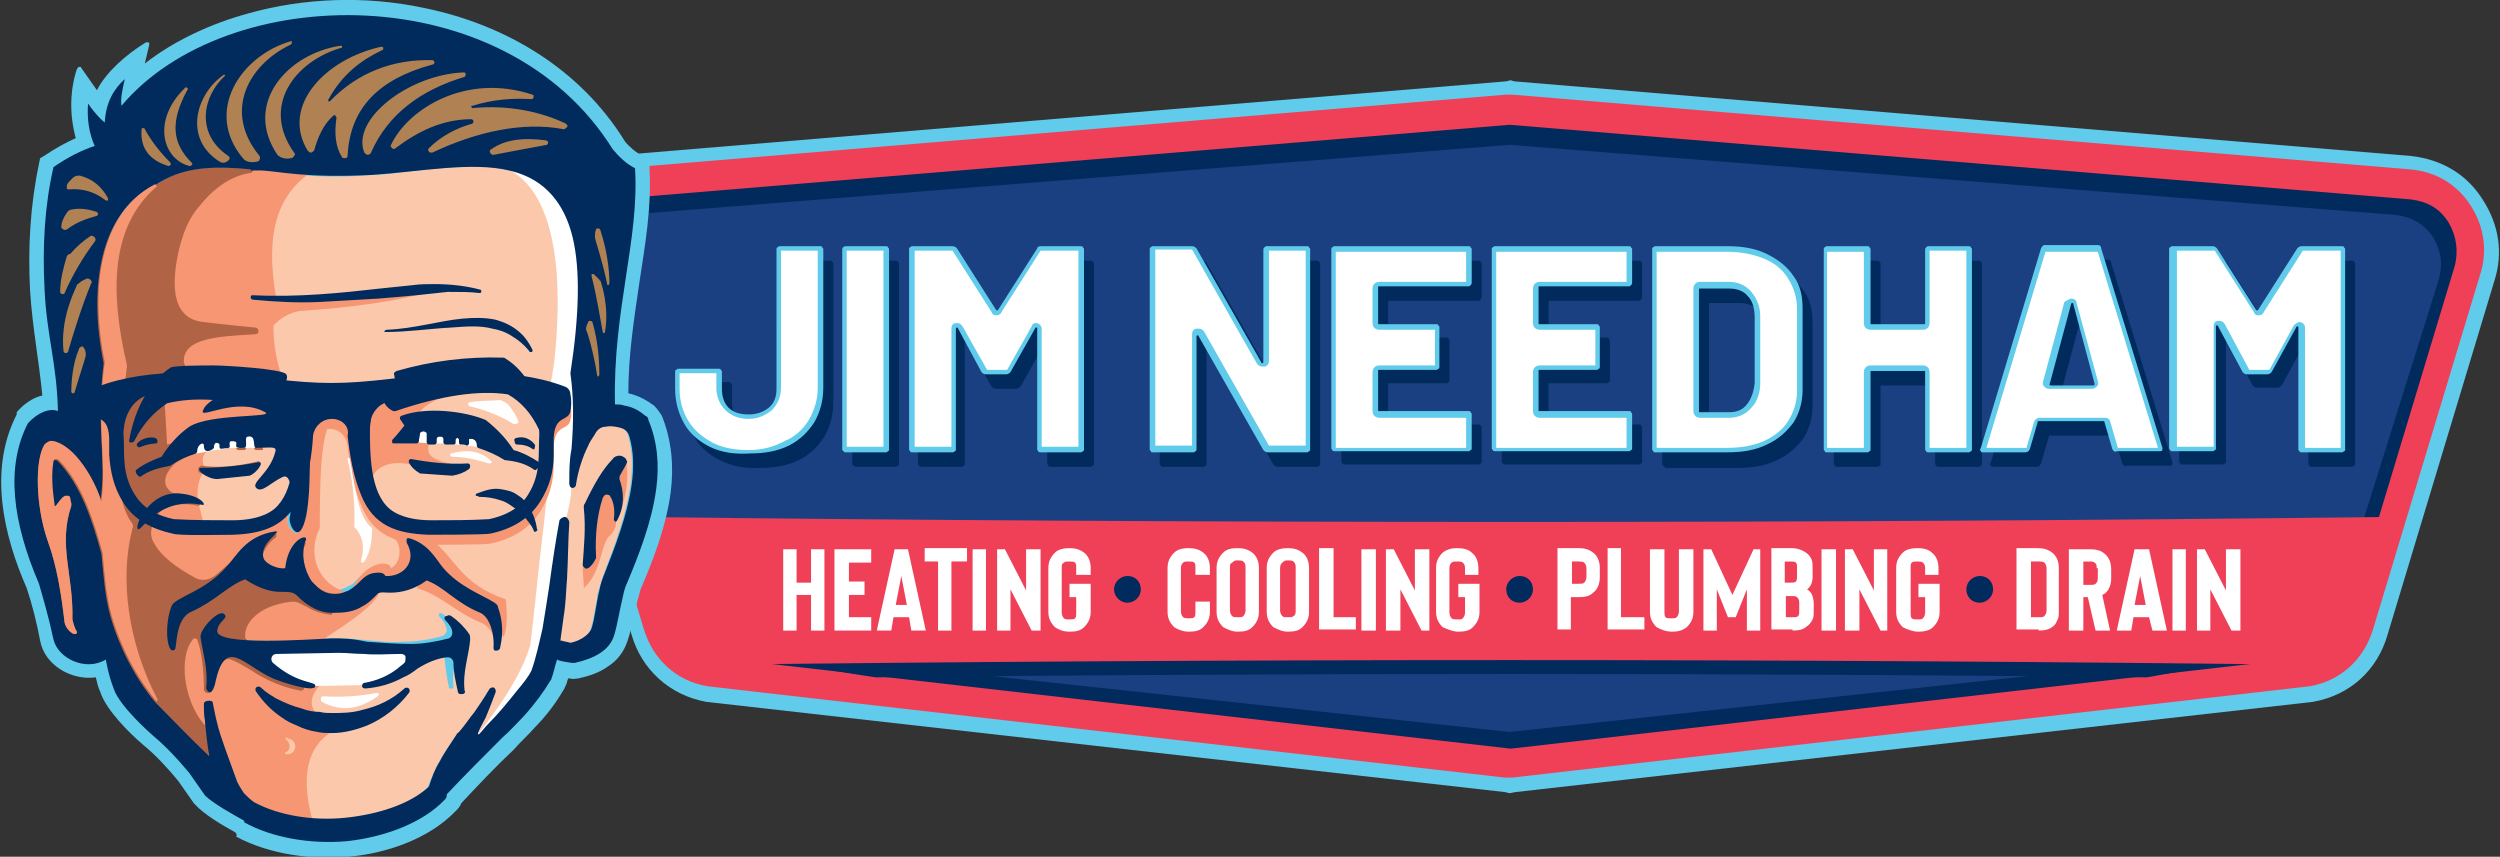
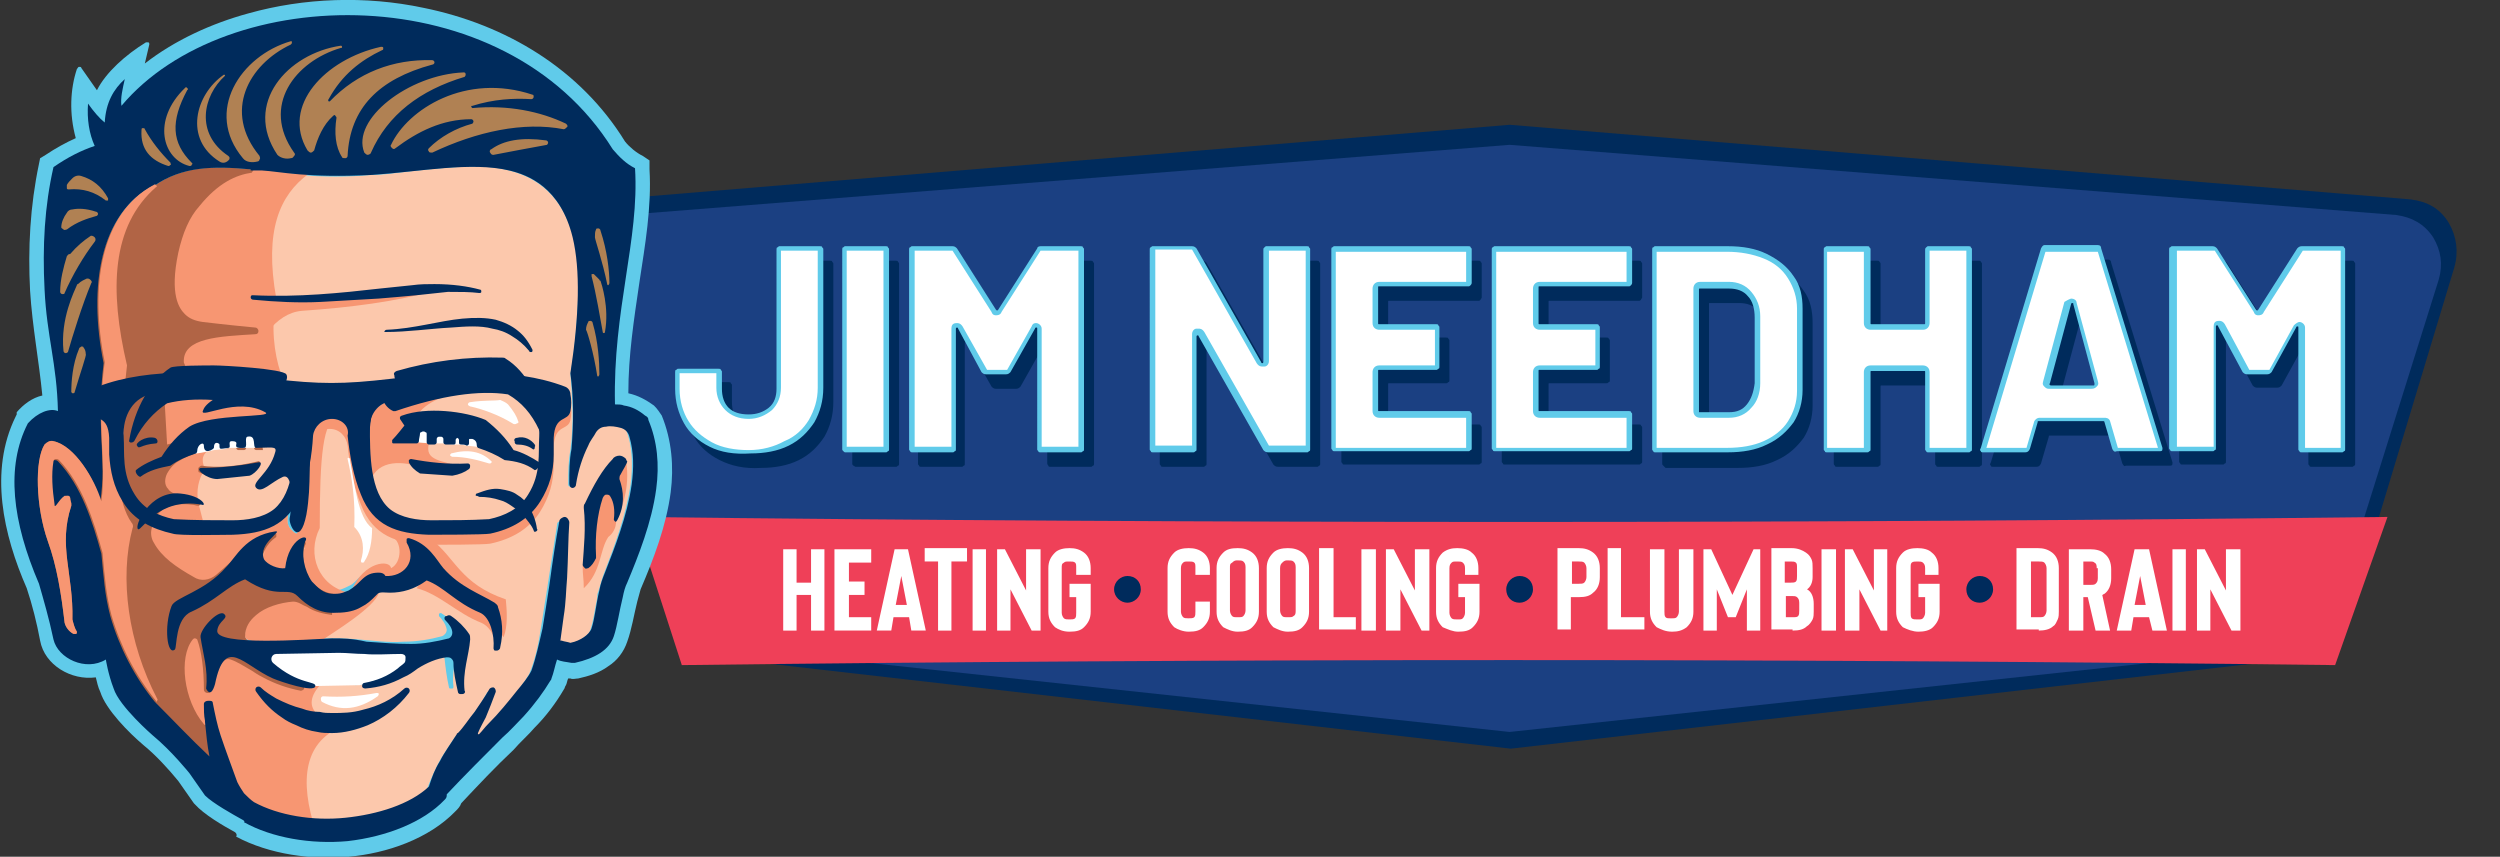
<svg xmlns="http://www.w3.org/2000/svg" xmlns:xlink="http://www.w3.org/1999/xlink" xml:space="preserve" id="Layer_1" x="0" y="0" style="enable-background:new 0 0 224.4 76.9" version="1.1" viewBox="0 0 224.4 76.9">
  <rect x="0" y="0" width="224.4" height="76.9" fill="#333333" stroke="none" />
  <style>.st0,.st1,.st2,.st3{clip-path:url(#SVGID_00000126308413824397497090000008972711002817458102_);fill-rule:evenodd;clip-rule:evenodd;fill:#60cbea}.st1,.st2,.st3{fill:#ef4058}.st2,.st3{fill:#002b5c}.st3{fill:#1b4082}.st4{fill:#fff}.st4,.st5,.st6{clip-path:url(#SVGID_00000126308413824397497090000008972711002817458102_)}.st5{fill-rule:evenodd;clip-rule:evenodd;fill:#fcc8ac}.st6{fill:#fff}.st6,.st7,.st8{fill-rule:evenodd;clip-rule:evenodd}.st7{clip-path:url(#SVGID_00000126308413824397497090000008972711002817458102_);fill:#f79672}.st8{fill:#b16445}.st10,.st11,.st8,.st9{clip-path:url(#SVGID_00000126308413824397497090000008972711002817458102_)}.st9{fill-rule:evenodd;clip-rule:evenodd;fill:#b08153}.st10,.st11{fill:#002b5c}.st11{fill:#60cbea}</style>
  <defs>
    <path id="SVGID_1_" d="M0 0h224.4v76.9H0z" />
  </defs>
  <clipPath id="SVGID_00000026129672595499145930000013235686576299375005_">
    <use xlink:href="#SVGID_1_" style="overflow:visible" />
  </clipPath>
-   <path d="m135.9 7.3 80.5 6.7c2.8.3 5.1 1.7 6.5 4 1.4 2.2 1.8 4.7 1 7.2L214.3 57c-.9 3.1-3.3 5.4-6.7 6L136 71.1l-.5.1-.4-.1L63.4 63c-3.3-.6-5.8-2.9-6.7-6l-9.6-31.8c-.7-2.5-.4-5 1-7.2 1.5-2.3 3.7-3.7 6.6-4l80.5-6.7.4-.1.3.1z" style="clip-path:url(#SVGID_00000026129672595499145930000013235686576299375005_);fill-rule:evenodd;clip-rule:evenodd;fill:#60cbea" />
-   <path d="m135.8 8.5 80.5 6.7c2.4.2 4.3 1.4 5.5 3.3 1.2 1.9 1.5 4.1.8 6.2L213 56.5c-.8 2.6-2.8 4.6-5.7 5.1l-71.6 8.2h-.6l-71.6-8.2c-2.9-.5-4.9-2.5-5.7-5.1l-9.6-31.8c-.6-2.1-.3-4.3.9-6.2 1.2-1.9 3.1-3.1 5.5-3.3l80.5-6.7h.7z" style="clip-path:url(#SVGID_00000026129672595499145930000013235686576299375005_);fill-rule:evenodd;clip-rule:evenodd;fill:#ef4058" />
  <path d="m135.5 11.2-80.7 6.7c-1.5.1-2.6.8-3.4 2.1-.8 1.3-1 2.6-.5 4l9.6 31.8c.5 1.8 1.8 2.9 3.5 3.2l71.6 8.2 71.6-8.2c1.7-.3 3-1.5 3.5-3.2l9.6-31.8c.4-1.4.2-2.8-.5-4-.8-1.3-1.9-1.9-3.4-2.1l-80.9-6.7z" style="clip-path:url(#SVGID_00000026129672595499145930000013235686576299375005_);fill-rule:evenodd;clip-rule:evenodd;fill:#002b5c" />
  <path d="M135.5 13 56 19.3c-1.4.1-2.5.8-3.3 2-.8 1.2-1 2.5-.5 3.8l9.4 30c.5 1.6 1.8 2.7 3.4 3l70.5 7.6 70.5-7.6c1.7-.3 2.9-1.4 3.5-3l9.4-30c.4-1.4.2-2.6-.5-3.8-.8-1.2-1.9-1.8-3.3-2L135.5 13z" style="clip-path:url(#SVGID_00000026129672595499145930000013235686576299375005_);fill-rule:evenodd;clip-rule:evenodd;fill:#1b4082" />
-   <path d="M60.9 57.7c4.1.8 13.6 2.5 17.7 3.1 33.5-.4 80.6-.4 114.1 0 4.1-.7 12.9-2.4 16.9-3.1l2.3-9.2c-43.2.6-110 .6-153.1 0l2.1 9.2z" style="clip-path:url(#SVGID_00000026129672595499145930000013235686576299375005_);fill-rule:evenodd;clip-rule:evenodd;fill:#002b5c" />
  <path d="M56.9 46.4c50.3.6 107.1.6 157.4 0l-4.7 13.3c-48.2-.6-100.2-.6-148.4 0l-4.3-13.3z" style="clip-path:url(#SVGID_00000026129672595499145930000013235686576299375005_);fill-rule:evenodd;clip-rule:evenodd;fill:#ef4058" />
  <path d="M74 49.3v7.3h-1.2v-3.2h-1.3v3.2h-1.2v-7.3h1.2v3h1.3v-3H74zm2.2 1.1v1.8h1.4v1.2h-1.4v2h2v1.2h-3.3v-7.3h3.3v1.2h-2zm5.4 5h-1.4l-.2 1.2h-1.3l1.6-7.3h1.2l1.6 7.3h-1.3l-.2-1.2zm-.2-1.1-.5-2.6-.5 2.6h1zm5.3-3.9h-1.3v6.2h-1.2v-6.2H83v-1.2h3.8v1.2zm1.8-1.1h-1.2v7.3h1.2v-7.3zm4.8 7.3h-.7l-1.9-3.7v3.7h-1.2v-7.3h.7l1.9 3.7v-3.7h1.3v7.3zm2.7.1c.6 0 1-.1 1.3-.4.4-.4.6-.8.6-1.4v-2.5H96v1.2h.6V55c0 .2 0 .4-.1.5-.1.1-.3.1-.5.1s-.4 0-.5-.1c-.1-.1-.2-.3-.2-.5v-4c0-.3 0-.4.2-.5.1-.1.2-.1.5-.1.2 0 .4 0 .5.1.1.1.1.2.1.5v.6h1.3V51c0-.6-.2-1.1-.6-1.4-.4-.3-.8-.4-1.3-.4s-1 .1-1.3.4c-.4.4-.6.8-.6 1.4v3.9c0 .6.2 1 .6 1.4.3.2.7.4 1.3.4M106.7 56.7c.6 0 1-.1 1.3-.4.4-.4.6-.8.6-1.4V54h-1.3v.9c0 .2 0 .4-.1.5-.1.1-.3.1-.5.1s-.4 0-.5-.1c-.1-.1-.2-.3-.2-.5V51c0-.3.1-.4.2-.5.1-.1.2-.1.5-.1.2 0 .4 0 .5.1.1.1.1.2.1.5v.6h1.3V51c0-.6-.2-1.1-.6-1.4-.4-.3-.8-.4-1.3-.4s-1 .1-1.3.4c-.4.4-.6.8-.6 1.4v3.9c0 .6.2 1 .6 1.4.3.2.8.4 1.3.4m4.4 0c.6 0 1-.1 1.3-.4.4-.4.6-.8.6-1.4V51c0-.6-.2-1.1-.6-1.4-.4-.3-.8-.4-1.3-.4-.6 0-1 .1-1.3.4-.4.4-.6.8-.6 1.4v3.9c0 .6.2 1 .6 1.4.4.2.8.4 1.3.4m0-6.4c.2 0 .4 0 .5.1.1.1.2.2.2.5v3.9c0 .2-.1.4-.2.5-.1.1-.2.1-.5.1s-.4 0-.5-.1c-.1-.1-.2-.3-.2-.5V51c0-.3 0-.4.2-.5.2-.2.3-.2.5-.2m4.5 6.4c.6 0 1-.1 1.3-.4.4-.4.6-.8.6-1.4V51c0-.6-.2-1.1-.6-1.4-.4-.3-.8-.4-1.3-.4s-1 .1-1.3.4c-.4.4-.6.8-.6 1.4v3.9c0 .6.2 1 .6 1.4.4.2.8.4 1.3.4m0-6.4c.2 0 .4 0 .5.1.1.1.2.2.2.5v3.9c0 .2 0 .4-.2.5-.1.1-.2.1-.5.1s-.4 0-.5-.1c-.1-.1-.2-.3-.2-.5V51c0-.3.1-.4.2-.5.2-.2.3-.2.5-.2m6.1 5.1h-2v-6.2h-1.3v7.3h3.3v-1.1zm1.8-6.1h-1.3v7.3h1.3v-7.3zm4.8 7.3h-.7l-1.9-3.7v3.7h-1.3v-7.3h.7L127 53v-3.7h1.3v7.3zm2.6.1c.6 0 1-.1 1.3-.4.4-.4.6-.8.6-1.4v-2.5h-1.9v1.2h.6V55c0 .2-.1.4-.2.5-.1.1-.2.1-.5.1-.2 0-.4 0-.5-.1-.1-.1-.2-.3-.2-.5v-4c0-.3.1-.4.2-.5.1-.1.2-.1.5-.1.2 0 .4 0 .5.1.1.1.2.2.2.5v.6h1.2V51c0-.6-.2-1.1-.6-1.4-.3-.3-.8-.4-1.3-.4s-.9.1-1.3.4c-.4.4-.6.8-.6 1.4v3.9c0 .6.2 1 .6 1.4.5.2.9.4 1.4.4M141.1 53.6h.6c.6 0 1-.1 1.3-.4.4-.3.6-.8.6-1.4V51c0-.6-.2-1.1-.6-1.4-.4-.3-.8-.4-1.3-.4h-1.9v7.3h1.2v-2.9zm0-3.2h.6c.2 0 .4 0 .5.1.1.1.2.3.2.5v.8c0 .2-.1.4-.2.5-.1.1-.3.1-.5.1h-.6v-2zm6.5 5h-2.1v-6.2h-1.2v7.3h3.3v-1.1zm2.5 1.3c.5 0 .9-.1 1.3-.4.4-.4.6-.8.6-1.4v-5.6h-1.3v5.6c0 .2-.1.4-.2.5-.1.1-.2.1-.5.1s-.4 0-.5-.1c-.1-.1-.1-.3-.1-.5v-5.6h-1.3v5.6c0 .6.2 1 .6 1.4.4.2.8.4 1.4.4m7.9-7.4v7.3h-1.2v-3.7l-1 2.5h-.7l-1-2.5v3.7h-1.2v-7.3h.7l1.9 4.1 1.9-4.1h.6zm2.9 7.3c.6 0 1-.1 1.3-.4.2-.1.4-.4.5-.6.1-.2.1-.5.1-.7v-.7c0-.6-.2-1.1-.6-1.3.3-.2.5-.6.5-1.1V51c0-.3 0-.6-.1-.8-.1-.2-.2-.4-.5-.6-.3-.2-.7-.4-1.3-.4H159v7.3h1.9zm-.7-3.1h.6c.2 0 .4 0 .5.1.1.1.2.2.2.5v.7c0 .2 0 .4-.1.5-.1.1-.2.1-.5.1h-.6v-1.9zm0-3.1h.5c.2 0 .4 0 .5.1.1.1.1.2.1.5v.7c0 .2 0 .4-.1.5-.1.1-.3.1-.5.1h-.5v-1.9zm4.6-1.1h-1.3v7.3h1.3v-7.3zm4.7 7.3h-.7l-1.9-3.7v3.7h-1.3v-7.3h.7l1.9 3.7v-3.7h1.2v7.3zm2.7.1c.5 0 1-.1 1.3-.4.4-.4.6-.8.6-1.4v-2.5h-1.9v1.2h.6V55c0 .2-.1.4-.2.5-.1.1-.2.1-.5.1-.2 0-.4 0-.5-.1-.1-.1-.1-.3-.1-.5v-4c0-.3 0-.4.1-.5.1-.1.3-.1.5-.1s.4 0 .5.1c.1.1.2.2.2.5v.6h1.2V51c0-.6-.2-1.1-.6-1.4-.3-.3-.8-.4-1.3-.4s-1 .1-1.3.4c-.4.4-.6.8-.6 1.4v3.9c0 .6.2 1 .6 1.4.4.2.9.4 1.4.4M183 56.6c.5 0 1-.1 1.3-.4.2-.1.3-.4.4-.6.1-.2.1-.5.1-.7V51c0-.6-.2-1.1-.6-1.4-.4-.3-.8-.4-1.3-.4H181v7.3h2zm-.7-6.2h.7c.2 0 .4 0 .5.1.1.1.2.3.2.5v3.8c0 .2-.1.4-.2.5-.1.1-.2.1-.5.1h-.7v-5zm7.1 6.2h-1.3l-.7-3h-.4v3h-1.3v-7.3h1.9c.5 0 1 .1 1.3.4.4.3.6.8.6 1.4v.8c0 .6-.2 1.1-.6 1.4-.1 0-.1.1-.2.1l.7 3.2zm-1.2-5.6c0-.2 0-.4-.2-.5-.1-.1-.2-.1-.5-.1h-.5v2.1h.6c.2 0 .4 0 .5-.1.1-.1.2-.2.2-.5V51zm4.7 4.4h-1.4l-.2 1.2H190l1.6-7.3h1.3l1.6 7.3h-1.3l-.3-1.2zm-.3-1.1-.5-2.6-.5 2.6h1zm3.6-5H195v7.3h1.2v-7.3zm4.8 7.3h-.7l-1.9-3.7v3.7h-1.2v-7.3h.7l1.9 3.7v-3.7h1.3v7.3z" style="clip-path:url(#SVGID_00000026129672595499145930000013235686576299375005_);fill:#fff" />
  <path d="M101.2 54.1c.6 0 1.2-.5 1.2-1.2s-.5-1.2-1.2-1.2c-.6 0-1.2.5-1.2 1.2s.6 1.2 1.2 1.2M136.4 54.1c.6 0 1.2-.5 1.2-1.2s-.5-1.2-1.2-1.2c-.6 0-1.2.5-1.2 1.2s.5 1.2 1.2 1.2M177.7 54.1c.6 0 1.2-.5 1.2-1.2s-.5-1.2-1.2-1.2c-.6 0-1.2.5-1.2 1.2s.5 1.2 1.2 1.2" style="clip-path:url(#SVGID_00000026129672595499145930000013235686576299375005_);fill-rule:evenodd;clip-rule:evenodd;fill:#002b5c" />
  <path d="M21.1 74.7c-1.1-.6-2.8-1.6-3.6-2.5l-.1-.1-1.4-2c-.9-1.1-2-2.3-3.1-3.2-1.3-1.1-3.4-3.2-3.9-4.8-.2-.4-.3-.9-.4-1.3-2.2.3-4.6-1.1-5-3.3-.3-1.6-.7-3.2-1.2-4.7C.3 48-1 42.3 1.4 37.4l.1-.2V37c.6-.7 1.4-1.3 2.3-1.5-.3-3.1-.9-6.2-1.1-9.4-.2-3.8 0-7.6.8-11.4l.1-.5.5-.3c.9-.6 1.8-1.1 2.7-1.5-.6-2.2-.5-4.4.1-6.2.1-.1.1-.2.2-.2s.2 0 .2.1l1.4 2c.8-1.6 2.6-3.2 4.4-4.3h.2c.1 0 .1.1.1.2L13 5.7c2.7-2.1 6-3.6 9.3-4.5C27.3-.2 32.8-.4 38 .7c7.4 1.5 14.1 5.5 18.1 12 .4.5 1 1 1.6 1.3l.6.4v.8c.2 3.4-.4 6.8-.9 10.1-.5 3.4-1 6.6-1 10 .9.2 1.6.6 2.3 1.1.3.3.5.6.7.9.9 2.2 1.1 4.6.8 6.9-.4 3-1.5 5.9-2.7 8.7-.1.4-.2.7-.3 1.1-.3 1.2-.5 2.5-.9 3.6-.3.9-.9 1.7-1.7 2.2-.8.6-1.8.9-2.7 1.1-.2 0-.5.1-.7 0H51c-.1.2-.1.4-.2.6-.1.1-.1.3-.2.4-.7 1.2-1.6 2.4-2.6 3.4-.6.7-1.3 1.3-1.9 2-1.6 1.5-3.2 3.2-4.7 4.8-.1.3-.3.5-.5.7-2.4 2.5-6.2 3.8-9.6 4.1-3.3.3-7.1-.2-10.1-1.8.1-.2 0-.3-.1-.4" style="clip-path:url(#SVGID_00000026129672595499145930000013235686576299375005_);fill-rule:evenodd;clip-rule:evenodd;fill:#60cbea" />
  <path d="M24.7 48.1c-.1 0-.2 0-.3.1-.9.2-1.7.8-2.4 1.4-.8.7-1.6 1.5-2.5 2.2-.6.5-1.5.6-2.1.2-1.3-.8-2.9-1.8-3.7-3.2-.2-.4-.3-.9-.2-1.3.4-1.9 2-2.5 3.8-2.3.2 0 .4.1.6.1.1 0 .1 0 .1-.1s0-.1-.1-.1c-.7-.2-2.4-.5-2.8-1.1-.3-.4-.3-1.1 0-1.6.3-.6.7-1 1.3-1.2.4-.2.7-.4 1.1-.5 0-.4.1-.6.5-.8h.3c.1.1.2.2.2.3v.3c.2 0 .4-.1.5-.1h.1v-.2c0-.2.1-.3.3-.3h.1c.2 0 .3.1.3.3v.2c.2 0 .5-.1.7-.1 0 0 .1 0 .1-.1V40c0-.2.1-.3.3-.3h.2c.2 0 .3.1.3.3v.3h.5v-.6c0-.2.1-.3.2-.3h.5c.1 0 .2.2.2.3v.6h1.5c.4 0 .5.2.4.6-.3.9-1.2 2.1-1.8 2.8 0 .1-.1.2 0 .3 0 0 .1 0 .1.1 0 0 .1.1.1 0 .7-.4 1.3-.8 2-1.2.5-.2.7.5.8.8 0 1 0 2-.1 3 0 .3.1.6.3.8l.3.3c.1 0 .1.1.2.1 0 0 .1 0 .1-.1.3-.3.4-1 .5-1.4.3-1.5.3-3 .3-4.6 0-1 .1-2 .3-3-.1-.5-.2-.9-.4-1.4-.2-.4-.4-.7-.6-1-.3-.5-.5-.9-.7-1.4v-.1H26c-.2.1-.4.3-.6.4h-.2c-.1-.1-.1-.2-.1-.3.2-.3.3-.7.4-1v-.2c0-.1-.1-.1-.2-.1-2.9-.5-5.7-.7-8.6-.6-.2 0-.3 0-.4-.2-.1-.1-.2-.2-.2-.4 0-.4.1-.7.3-1 .5-.8 1.6-1.1 2.5-1.2 1.2-.2 2.6-.3 3.8-.3.1 0 .2-.1.2-.2s-.1-.2-.2-.2c-1.6-.2-3.1-.3-4.7-.5-.6-.1-1.2-.3-1.7-.8-1.3-1.3-.9-4-.6-5.6.3-1.5.9-3.1 1.9-4.3 1.5-1.8 3.4-3.2 5.9-3.1.5 0 1 .1 1.5.2.7.1 1.3.2 1.9.2 2.1.2 4.3.2 6.5 0 .8 0 1.6-.1 2.4-.2 1.7-.2 3.5-.4 5.2-.5 1.5-.1 3.2-.1 4.7.3 3.2.8 5 3 5.8 6.1.4 1.7.5 3.5.4 5.2-.1 2.3-.3 4.7-.7 7 .2 2.3.3 4.5 0 6.8-.2 1-.2 2.1-.2 3.1 0 .1.1.2.2.2s.2-.1.2-.2c.3-1.2.6-2.5 1.2-3.6.3-.6.6-1.1 1-1.6v-.1c.5-.1 1-.1 1.5 0 .4.1.8.2 1.1.4.6 1.5.6 3.3.4 4.9-.4 2.7-1.4 5.4-2.4 8-.2.5-.3 1-.5 1.6-.1.2-.1.4-.1.6-.2.9-.3 1.9-.6 2.8-.1.4-.4.6-.7.8-.4.3-.8.4-1.3.5-.3 0-.6-.1-.9-.2h-.2v-.1l.3-2.1c.1-1.1.2-2.2.2-3.3.1-1.7.1-3.4.2-5 0-.2-.1-.3-.3-.3-.2 0-.3.1-.3.3-.3 1.9-.6 3.9-.9 5.8-.2 1.3-.4 2.5-.6 3.8-.2 1.3-.5 2.6-1 3.8-.4.7-.9 1.3-1.3 1.9-.8 1-1.7 2-2.6 3-.3.3-.5.6-.8.9-.1.1-.2.1-.3 0-.1-.1-.1-.2-.1-.3.2-.5.5-.9.7-1.4.4-.8.7-1.5.9-2.3 0-.1 0-.2-.1-.2s-.2 0-.2.1c-.4.7-.8 1.4-1.3 2-.5.7-.9 1.4-1.5 1.9 0 0 0 .1-.1.1-.5.8-1.1 1.6-1.5 2.4-.4.8-.7 1.5-1 2.3-1.9 1.8-5 2.7-7.6 2.9-2.7.2-5.8-.1-8.2-1.4-.4-.2-.7-.5-1-.8-.3-.3-.5-.7-.7-1.1-.5-1.4-1.1-2.8-1.5-4.2-.3-1-.6-1.9-.7-2.9 0-.1-.2-.1-.3-.1-.1 0-.3 0-.3.2 0 .5.1 1 .1 1.5 0 .1-.1.2-.2.3-.1.1-.2 0-.3-.1-.7-.8-1.1-1.8-1.4-2.8-.5-1.6-.6-3.9.5-5.2.1-.1.2-.2.3-.1.1 0 .2.1.3.2.5 1.3.6 3.2.6 4.5 0 .1.1.1.1.1h.1c.1 0 .1-.1.1-.1.1-1 .5-1.8 1.1-2.7.2-.3.5-.4.9-.3.7.2 1.3.7 2 1 .3.2.7.4 1 .6 1 .6 2.2 1 3.4 1.2 0 0 .1 0 .1-.1s0-.1-.1-.1c-1.1-.4-2.1-.9-3.1-1.6-.3-.2-.6-.4-.8-.6-.1-.1-.2-.3-.1-.5s.2-.3.4-.3c2 0 4.1-.1 6.1-.1.9 0 1.8.1 2.7.1h3.3c.2 0 .5.1.6.4.1.2 0 .5-.2.7-.2.2-.4.3-.6.5-.9.7-1.9 1.1-3 1.3 0 0-.1 0-.1.1s.1.1.1.1c1.2-.1 2.3-.4 3.4-1 .4-.2.9-.5 1.3-.8.8-.5 1.7-.9 2.6-1.1.2 0 .4 0 .5.1.1.1.2.3.2.4.1.9.2 1.7.4 2.6 0 0 0 .1.1.1h.2c.1 0 .1-.1.1-.2-.1-.8 0-1.6.2-2.4.1-.7.3-1.5.4-2.2 0-.1 0-.3-.1-.4-.4-.6-1-1.2-1.5-1.5-.1-.1-.2-.1-.3 0v.2c.3.3.6.7.7 1.2 0 .3-.2.5-.4.6-1.1.3-2.3.5-3.5.5-1.3.1-2.7-.1-4-.2-.9-.1-1.8-.1-2.7-.1-2.2 0-4.3.3-6.5.2-.2 0-.5 0-.7-.1-.3 0-.6-.3-.5-.6 0-.8.4-1.5 1-2 .9-.7 2.2-1.1 3.4-1.2.6 0 .9.3 1.4.5.7.4 1.5.7 2.3.7.8 0 1.5-.1 2.2-.5.5-.3.9-.6 1.2-1 .1-.1.2-.2.3-.2.1-.1.1-.2.3-.2h.2c1.4.1 2.7-.3 3.9-1.1l.1-.1h.1c.2.1.5.2.7.3.6.3 1.2.8 1.8 1.2.7.5 1.4 1 2.3 1.3 1.1.5 1.4 2.3 1.5 3.4v.1h.1c.1 0 .2-.1.2-.2.3-1.2.2-2.4-.2-3.5-.1-.1-.1-.2-.3-.3-.7-.5-1.5-.8-2.2-1.2-.9-.5-1.7-1.1-2.4-1.9-.2-.2-.4-.4-.5-.7-.2-.3-.4-.5-.6-.8-.5-.6-1.1-1-1.9-1.2h-.1v.1c.4.7.6 1.5.1 2.2-.4.7-1.3 1-2.1 1h-.1v-.1c-.2-.2-.3-.3-.6-.3-.6-.1-1 .2-1.5.6-.4.3-.6.7-1.1.9-.4.2-.8.4-1.3.4-1-.1-2-.7-2.5-1.5-.2-.3-.4-.6-.4-.9-.1-.3-.1-.5-.1-.7 0-.5 0-.9.2-1.4.1-.1 0-.2 0-.2-.1 0-.2 0-.2.1-.3.3-.5.5-.7.8-.3.5-.5 1.2-.6 1.8v.1h-.1c-.6.1-1.8-.3-2.1-.9-.2-.4-.1-.9.1-1.3.2-.1.6-.5 1.1-.8M18.3 37c1.7-.5 3.9-.9 5.5 0 .1 0 .2.2.1.3-.1.1-.1.2-.3.2-.8 0-1.5.1-2.2.2-.9.1-1.8.3-2.7.5-.2.1-1.2.2-1.3.3-.5.4-.9.7-1.5.9-.1 0-.2-.1-.2-.1-.1-.1-.1-.2 0-.3.2-.4.5-.9.7-1.2-.1 0-.2.1-.2.1H16c-.1 0-.1-.1-.1-.2 0-.5.1-1.1.4-1.5.1-.2.3-.3.5-.4.7-.2 1.6-.1 2.3 0 .1 0 .2.1.2.2s0 .2-.1.3c-.5.1-.8.4-.9.7" style="clip-path:url(#SVGID_00000026129672595499145930000013235686576299375005_);fill-rule:evenodd;clip-rule:evenodd;fill:#fcc8ac" />
-   <path d="M45.8 15.3c3.3.8 5.1 3 5.9 6.1.4 1.7.5 3.5.4 5.2 0 2.3-.3 4.7-.7 7 .2 2.3.3 4.5 0 6.8-.6 3.9.4 2.3-.6 6.2v.1c-.2 0-.3.1-.3.3-.3 1.9-.6 3.9-.9 5.8-.2 1.3-.4 2.5-.6 3.8-.2 1.3-.5 2.6-1 3.8-.4.7-.9 1.3-1.3 1.9-.8 1-1.7 2-2.6 3-.3.3-.5.6-.8.9-.1.1-.2.1-.3 0-.1-.1-.1-.2-.1-.3 1.6-2 3.9-5.2 4.7-8 .4-3.1.7-6.7 1.1-9.8.3-2.8.6-5.5.9-8.2l-.3-4.8c.2-1 .4-2.1.5-3.1 1-10.1-1-15.1-4-16.7" style="clip-path:url(#SVGID_00000026129672595499145930000013235686576299375005_);fill-rule:evenodd;clip-rule:evenodd;fill:#fff" />
  <path d="M28.4 39.1v-3.9c2.1.1 3.9 0 6.7-.4 4.9-.6 10.9-1.1 15.6.7.3.1.5.4.5.7.1.5.1 1.1 0 1.5-.2 1-1.4.3-1.5 2.4v1.6c0 1.6-.4 2.9-1.2 4.2-1 1.6-2.6 2.5-4.5 2.9-.5.1-4.7.1-5.5.1-2.9-.1-5-.8-6.1-3.6-.7-1.7-1-3.5-1.2-5.3-.1-.8-.7-1.5-1.6-1.5h-.1c-.3 0-.8.2-1.1.6m15.5 8.4c1.4-.4 2.7-1 3.5-2.2 1.2-1.9.9-3.7 1-5.2.1-1.9-.8-3.8-2.9-3.9-3.4-.2-7 .3-10.3.7-1.1.1-1.9 1-2 2.1 0 2.7 0 6.1 1.8 7.6 1 .8 2.5 1 3.7 1 1.8 0 3.5-.1 5.2-.1M54.6 48.2c.4-.3.7-.8.7-1.4.8-1.7 1.2-3.5.9-5.4-.9.9-1.8 1.8-2.8 2.7-.4 2.3-.7 4.5-1.1 6.7 0 .9.1 1.1.1 2 1.6-1.5 1.4-3.4 2.2-4.6" style="clip-path:url(#SVGID_00000026129672595499145930000013235686576299375005_);fill-rule:evenodd;clip-rule:evenodd;fill:#f79672" />
  <path d="M31.6 52.9c1.1-2.5 3.4-2.7 3.5-1.9 1-.5 1-2.4.1-2.8-1.7-.9 2.6-.5 3.5.2 2.2 1.7 2.6 4 6.7 5.4.1 1 .2 2.4-.2 3.4-.2-.3-.5-.7-.7-1.1l.2 2.2c-.2-.9-.6-2-1.5-2.4-2.1-.8-3.8-2.6-5.8-3.1.3-.4.7-1.1 1.1-1.6l-.3-.2c-.9.6-1.7 1.1-2.5 1.6-.9-.4-3.4.6-4.1.3M23.7 26.7c0 .4.4 2.6.3 3.1.9-1.1 1.9-1.8 3.1-1.9 4.3-.3 8.4-.8 12.3-1.9-3 .3-5.9.5-8.9.7h-6.8" style="clip-path:url(#SVGID_00000026129672595499145930000013235686576299375005_);fill-rule:evenodd;clip-rule:evenodd;fill:#f79672" />
  <path d="M24.7 48.1c-.1 0-.2 0-.3.1-.9.2-1.7.8-2.4 1.4-.8.7-1.6 1.5-2.5 2.2-.6.5-1.5.6-2.1.2-1.3-.8-2.9-1.8-3.7-3.2-.2-.4-.3-.9-.2-1.3.4-1.9 2-2.5 3.8-2.3.2 0 .4.1.6.1.1 0 .1 0 .1-.1s0-.1-.1-.1c-.7-.2-2.4-.5-2.8-1.1-.3-.4-.3-1.1 0-1.6.3-.6.7-1 1.3-1.2.4-.2.7-.4 1.1-.5 0-.4.1-.6.5-.8h.3c.1.1.2.2.2.3v.3c.2 0 .4-.1.5-.1h.1v-.2c0-.2.1-.3.3-.3h.1c.2 0 .3.1.3.3v.2c.2 0 .5-.1.7-.1 0 0 .1 0 .1-.1V40c0-.2.1-.3.3-.3h.2c.2 0 .3.1.3.3v.3h.5v-.6c0-.2.1-.3.2-.3h.5c.1 0 .2.2.2.3v.6h1.5c.4 0 .5.2.4.6-.3.9-1.2 2.1-1.8 2.8 0 .1-.1.2 0 .3 0 0 .1 0 .1.1 0 0 .1.1.1 0 .7-.4 1.3-.8 2-1.2.5-.2.7.5.8.8 0 1 0 2-.1 3 0 .3.1.6.3.8l.3.3c.1 0 .1.1.2.1 0 0 .1 0 .1-.1.3-.3.4-1 .5-1.4.3-1.5.3-3 .3-4.6 0-1 .1-2 .3-3-.1-.5-.2-.9-.4-1.4-.2-.4-.4-.7-.6-1-.3-.4-.4-.9-.6-1.3 1.1 1.3 2.9 1.9 4.1 2.3-1.3.4-1.6 3.4-1.6 10-1.2 2.4-.1 5.2 2.6 5.8.1 0 .2 0 .3.1-.1 0-.1 0-.2.1-.4.2-.8.4-1.3.4-1-.1-2-.7-2.5-1.5-.2-.3-.4-.6-.4-.9-.1-.3-.1-.5-.1-.7 0-.5 0-.9.2-1.4.1-.1 0-.2 0-.2-.1 0-.2 0-.2.1-.3.3-.5.5-.7.8-.3.5-.5 1.2-.6 1.8v.1h-.1c-.6.1-1.8-.3-2.1-.9-.2-.4-.1-.9.1-1.3.1-.9.5-1.3 1-1.6m.5-14.6c-2.8-.5-5.6-.7-8.4-.5-.2 0-.3 0-.4-.2-.1-.1-.2-.2-.2-.4 0-.4.1-.7.3-1 .5-.8 1.6-1.1 2.5-1.2 1.2-.2 2.6-.3 3.8-.3.1 0 .2-.1.2-.2s-.1-.2-.2-.2c-1.6-.2-3.1-.3-4.7-.5-.6-.1-1.2-.3-1.7-.8-1.3-1.3-.9-4-.6-5.6.3-1.5.9-3.1 1.9-4.3 1.5-1.8 3.4-3.2 5.9-3.1.5 0 1 .1 1.5.2.7.1 1.3.2 1.9.2h.7c-2.6 1.9-4 5.1-2.9 11.2-.5 2.5-.2 4.9.4 6.7m2.9 40.3c-1.8-.2-3.6-.6-5.1-1.4-.4-.2-.7-.5-1-.8-.3-.3-.5-.7-.7-1.1-.5-1.4-1.1-2.8-1.5-4.2-.3-1-.6-1.9-.7-2.9 0-.1-.2-.1-.3-.1-.1 0-.3 0-.3.2 0 .5.1 1 .1 1.5 0 .1-.1.2-.2.3-.1.1-.2 0-.3-.1-.7-.8-1.1-1.8-1.4-2.8-.5-1.6-.6-3.9.5-5.2.1-.1.2-.2.3-.1.1 0 .2.1.3.2.5 1.3.6 3.2.6 4.5 0 .1.1.1.1.1h.1c.1 0 .1-.1.1-.1.1-1 .5-1.8 1.1-2.7.2-.3.5-.4.9-.3.7.2 1.3.7 2 1 .3.2.7.4 1 .6 1 .6 2.2 1 3.4 1.2 0 0 .1 0 .1-.1s0-.1-.1-.1C26 61 25 60.5 24 59.8c-.3-.2-.6-.4-.8-.6-.1-.1-.2-.3-.1-.5s.2-.3.4-.3c1.5 0 3.1 0 4.6-.1.1 1 .8 2 .7 3.1-.9 1-1.2 2-.2 2.8.9 0 2.2.7 3.1.7-4.1 1-4.9 4.4-3.6 8.9m.9-16.4c-1.9 0-3.8.3-5.8.2-.2 0-.5 0-.7-.1-.3 0-.6-.3-.5-.6 0-.8.4-1.5 1-2 .9-.7 2.2-1.1 3.4-1.2.6 0 .9.3 1.4.5.7.4 1.5.7 2.3.7.8 0 1.5-.1 2.2-.5.4-.3 1.3-.9 1.7-1.2-.3 1.3-4.3 3.7-5 4.2M18.3 37c1.7-.5 3.9-.9 5.5 0 .1 0 .2.2.1.3-.1.1-.1.2-.3.2-.8 0-1.5.1-2.2.2-.9.1-1.8.3-2.7.5-.2.1-1.2.2-1.3.3-.5.4-.9.7-1.5.9-.1 0-.2-.1-.2-.1-.1-.1-.1-.2 0-.3.2-.4.5-.9.7-1.2-.1 0-.2.1-.2.1H16c-.1 0-.1-.1-.1-.2 0-.5.1-1.1.4-1.5.1-.2.3-.3.5-.4.7-.2 1.6-.1 2.3 0 .1 0 .2.1.2.2s0 .2-.1.3c-.5.1-.8.4-.9.7" style="clip-path:url(#SVGID_00000026129672595499145930000013235686576299375005_);fill-rule:evenodd;clip-rule:evenodd;fill:#f79672" />
  <path d="M43.9 46.8c-1.7.1-3.5.1-5.2 0-1.3-.1-2.8-.2-3.8-1-1.9-1.5-1.9-5.4-1.9-7.7 0-1.2.9-2.2 2.1-2.3 3.4-.4 7-.9 10.4-.7 2.2.2 3.1 2.1 3 4.1 0 .8 0 1.6-.1 2.4-.1 1-.4 1.9-.9 2.8-.8 1.4-2.1 2-3.6 2.4zm-28.3-.1c-1.5-.3-2.8-1-3.6-2.3-.6-.9-.8-1.8-1-2.8-.1-.8 0-1.6 0-2.4-.1-2 .9-3.9 3-4.1 3.4-.3 7 .3 10.4.7 1.2.1 2 1.1 2.1 2.3 0 2.3.1 6.1-1.9 7.7-1 .8-2.5 1-3.8 1-1.7 0-3.4 0-5.2-.1z" style="clip-path:url(#SVGID_00000026129672595499145930000013235686576299375005_);fill-rule:evenodd;clip-rule:evenodd;fill:#fcc8ac" />
  <path d="M33.9 62.5c.1-.1.1-.2.1-.2 0-.1-.1-.1-.2-.1-1.6.3-3.1.4-4.8.3-.1 0-.2.1-.2.2s0 .2.1.3c1.7.9 3.3.7 5-.5" style="clip-path:url(#SVGID_00000026129672595499145930000013235686576299375005_);fill-rule:evenodd;clip-rule:evenodd;fill:#fff" />
  <path d="M18.7 39.2c.1.4.1.7.2 1.1-.7.4-.9.9-.5 1.8-.6.9-.8 1.9-.6 3.1.2.6.3 1.2.5 1.8l-4.2.3c-.7-1.7-1.3-3.4-2-5.1 1.3-.7 2.7-1.5 4-2.2.8-.4 1.7-.6 2.6-.8" style="clip-path:url(#SVGID_00000026129672595499145930000013235686576299375005_);fill-rule:evenodd;clip-rule:evenodd;fill:#f79672" />
  <path d="M9 49.9c-.8-2.9-1.8-6-3.9-8.2-.1 1.2-.1 2.3 0 3.4l.6-.6c.1-.1.3-.1.5 0s.3.2.3.4.1.3.1.5v.3c-.4 1.2-.5 2.4-.5 3.6.1 2.2.6 4.2.6 6.4.1.4.2.7.3 1 .1.2 0 .4-.1.5-.1.1-.3.1-.5 0-.4-.3-.8-.7-.8-1.2-.2-2.5-.6-5-1.5-7.3-.7-2.1-1.6-7.1-.3-8.9.2-.3.6-.5 1-.4 1.8.3 3.3 2.6 4.1 4.5v-1.5c0-1.4-.1-2.8-.1-4.2 0-1.8.1-3.6.4-5.4-1.1-5.3-1-13.1 4.5-16.1h.1c2.7-1.9 5.6-1.8 8.8-1.5h.2l-.2.3c-1.4.2-3 .9-4.7 3-.9 1-1.5 2.4-1.9 4.2-.8 3.8.1 5 .6 5.5.4.4.9.6 1.6.7 0 0 2.5.3 4.7.5.2 0 .3.2.3.3 0 .2-.1.3-.3.3-3.2.2-6.5.3-6.4 2.5 0 .1.1.2.1.3s.2.1.3.1c.8 0 1.6-.1 2.4 0l-1.3 3c-.4 0-.8 0-1.1.1 0 0-.9.4-.8 1.8l.1.1H16c.1 0 .2-.1.2-.1.1 0 .1 0 .2.1.1 0 .1.1 0 .2-.2.3-.6.9-.7 1.2v.1h.1c.3-.1.8-.2 1.5-.8.1-.1 2.2-.6 4.3-.9l.1.7 1.7.2.2 1.8H23c-.1 0-.2-.1-.2-.2v-.6c0-.1-.1-.2-.1-.2h-.4c-.1 0-.2.1-.2.2v.6c0 .1-.1.2-.2.2h-.5c-.1 0-.2-.1-.2-.2v-.3c0-.1-.1-.2-.2-.2h-.2c-.1 0-.2.1-.2.2v.2c0 .1-.1.2-.2.2H19.6V40c0-.1-.1-.2-.2-.2h-.1c-.1 0-.2.1-.2.2v.2c0 .1 0 .2-.2.2s-.4 0-.5.1h-.2l-.1-.1v-.3c0-.1 0-.1-.1-.2h-.2c-.3.1-.4.3-.4.7 0 .1 0 .1-.1.2-.4.1-.8.3-1.1.5-.4.2-.8.5-1.2 1.2-.2.4-.3 1 .1 1.4.3.5 1.5.7 2.7 1 .1 0 .2.1.2.3 0 .1-.1.2-.2.2-.2 0-.4-.1-.6-.1-1.6-.2-3.3.2-3.6 2.2-.1.4 0 .9.2 1.2.7 1.3 2 2.2 3.6 3.1.6.4 1.4.3 2-.2 1.9-1.6 3.4-3.4 5.3-3.7.1 0 .1 0 .1.1v.2c-1 .7-1.4 1.7-1.1 2.3.3.5 1.3.9 1.9.8.2-1.7.9-2.3 1.3-2.7.1-.2.3-.2.4-.1.1.1.2.3.1.4-.2.5-.2.9-.2 1.4 0 .3.1.5.1.7.1.3.2.6.4.9.5.7 1.3 1.3 2.2 1.4v.1l-.1 1.8c-.8-.1-1.6-.3-2.2-.7-.5-.2-.8-.5-1.3-.5-1.2.1-2.5.5-3.3 1.2-.6.5-1 1.1-1 1.9 0 .2.2.4.4.5.3 0 .5 0 .7.1 2 .1 4.3-.2 6.5-.2l-.1 1.3h-6.1c-.1 0-.2.1-.3.2-.1.1 0 .2.1.3.3.2.5.4.8.6.9.7 2 1.2 3.1 1.6.1 0 .2.1.2.3 0 .1-.2.2-.3.2-1.1-.2-2.3-.6-3.4-1.2-.4-.2-.7-.4-1-.6-.7-.4-1.3-.8-1.9-1-.3-.1-.5 0-.7.2-.6.8-1 1.7-1.1 2.6 0 .1-.1.2-.2.2h-.1c-.1 0-.3-.1-.3-.3 0-1.8-.2-3.4-.6-4.5 0 0-.1-.1-.2-.1s-.1 0-.2.1c-1.3 1.6-.8 5.5 1 7.6.1.1.1.1.2 0 0 0 .3-.1.4-.1v.1c.1 1 .2 2 .4 3.1l.1.8-.5-.5c-1.7-1.6-3.3-3.3-5-4.9l-.1-.1c-1.8-2.2-3.2-5-4-7.8-.6-1.9-.6-3.8-.8-5.7m14.2-8.5c.1 0 .1 0 .1.1.1 0 .1.1 0 .1-.1.3-.3.6-.6.8-.1.1-.1.1-.2.1-1.1.2-2.1.3-3.1.4h-.1c-.5-.1-1-.3-1.4-.5-.1 0-.1-.1-.1-.2V42c.1-.1.2-.2.3-.2 1.3.2 3.1.1 5.1-.4" style="clip-path:url(#SVGID_00000026129672595499145930000013235686576299375005_);fill-rule:evenodd;clip-rule:evenodd;fill:#b16445" />
  <path d="m14.7 34.7.3 5.2 3.4-.9 6.5-.9-.9-2.8zM38.8 33.7c1.2.4 2.4.8 3.5 1.2-2 .5-4.1 1-5 2.6l-.6 2.1c.6 0 1.2.1 1.8.2-.4 1.6 1.1 1.5 3.2 2.2-1.5.5-3 .5-4.8-.3-1.8-.4-3.9 0-3.8 2.8-1.4-7.7.4-7.4 2.1-8.9.9-.9 1.9-1.4 3.6-1.9" style="clip-path:url(#SVGID_00000026129672595499145930000013235686576299375005_);fill-rule:evenodd;clip-rule:evenodd;fill:#f79672" />
  <path d="m42.6 38.9.9 1.1-.7.1-.9-.1-.6-.1h-.8l-.6-.1h-1.3l-1.2-.1-.3-1.3 3-.2zM17.7 39.3l-.5 1.4h.5l1.1-.2.4-.1 1-.1.5-.1h2.2l.3-1.4-3-.1zM23.1 59.8l-.5-1.3 1.4-.4 6.2-.2 6.5.6v1l-1.3 1.1-3.1.9-5.1.1zM33.4 47.4c-1.3-.9-1.6-4.2-2-6.2 0-.1-.1-.1-.1-.1-.1 0-.1 0-.1.1.4 1.7.7 3.7.6 6.1.9.9.9 2.1.6 3 0 .1 0 .2.1.2s.2 0 .2-.1c.5-.7.7-1.8.7-3" style="clip-path:url(#SVGID_00000026129672595499145930000013235686576299375005_);fill-rule:evenodd;clip-rule:evenodd;fill:#fff" />
-   <path d="M25.8 66.3c.4 0 .7.3.7.7 0 .4-.3.7-.7.7h-.1c-.1 0-.1-.1-.1-.1 0-.1 0-.1.1-.1.4-.2.4-.8 0-1.1l-.1-.1.1-.1h.1z" style="clip-path:url(#SVGID_00000026129672595499145930000013235686576299375005_);fill-rule:evenodd;clip-rule:evenodd;fill:#fcc8ac" />
  <path d="M44.1 41.4c.1.1.1.1 0 .1 0 .1-.1.1-.2.1-1-.3-2.1-.6-3.3-.6-.1 0-.1-.1-.2-.1 0-.1 0-.1.1-.2 1.5-.4 2.7-.2 3.6.7M42.2 36.1c-.1 0-.2.1-.2.2s.2.2.3.2c.9.2 2.4.7 3.7 1.5.1.1.3.1.4 0 .1 0 .2-.1.1-.2-.1-.4-.4-.9-.9-1.5-.2-.2-.5-.3-.7-.4-.5.1-1.4 0-2.7.2" style="clip-path:url(#SVGID_00000026129672595499145930000013235686576299375005_);fill-rule:evenodd;clip-rule:evenodd;fill:#fff" />
  <path d="M22.7 26.9c2.1.2 4.1.3 6.1.2 1.8-.1 3.5-.2 5.2-.3 1.2-.1 2.4-.2 3.4-.3 1-.1 1.9-.2 2.8-.3 1.1 0 2 0 2.8.1.1 0 .2 0 .2-.1s0-.2-.1-.2c-1.1-.3-2.5-.5-4.1-.5-.6 0-1.3 0-2 .1-.9.1-1.9.2-2.9.3-3.5.4-7.4.8-11.4.6-.1 0-.2 0-.2.2 0 .1.1.2.2.2m7.1 30.4c-2.2.1-10.5.7-10.3-.7.1-.9 1.1-1.1.6-1.5-.5-.4-2.2 1.4-2.1 2.1.2 1.4.7 2.9.5 4.6 0 0 .4 1 .8-.4.9-4.4 2.5-1.7 5.2-.5.7.3 3.7 1.3 3.8.7.1-.5-1.5-.1-3.8-2.1-.3-.3-.1-.8.3-.8l5.6-.1c.8 0 1.5.1 2.3.1.9.1 2.3 0 3.3 0 .2 0 .4.1.4.3 0 .2 0 .4-.1.5-.2.2-.4.3-.6.5-.9.7-1.9 1.1-3 1.3-.1 0-.2.1-.2.3 0 .1.1.2.3.2 1.2-.1 2.3-.4 3.4-1 .5-.2.9-.5 1.3-.8.8-.5 1.7-.9 2.6-1 .1 0 .3 0 .4.1.1.1.2.2.2.4 0 .8.2 1.7.4 2.6 0 .1.1.2.2.2h.2c.2 0 .3-.2.2-.3-.2-1.7.4-3.2.5-4.6 0-.2 0-.4-.1-.5-.4-.6-1-1.2-1.6-1.6-.1-.1-.3-.1-.4 0H40c-.1.1-.1.1-.1.2s0 .1.1.2c.3.3.6.7.6 1.1 0 .2-.1.4-.3.5-1.2.3-2.3.5-3.4.5-1.3 0-2.6-.1-4-.2-1.3-.3-2.2-.3-3.1-.3M19.2 32.8c.9 0 6.2.3 6.5.8.4.6-1.2 2 .3 1h.2c.8-.6.5.8.6 1 .6 1.1 1.2 1.7 1.3 3-.5 2.6-.1 4.8-.6 7.6-.6 3-1.6.9-1.5.3.1-.3.5-4.1-.6-3.7-1.1.5-1.9 1.5-2.4 1s1.2-1.3 1.7-3.2c.2-.6-.4-.4-1.7-.4-.4 0 .1-1.2-.8-1-.3.1.1 1-.3 1-1.4.1-.1-.6-1.1-.6-.4 0 0 .6-.3.6-.8.1-.8.2-.8-.3 0-.1-.5-.4-.5.3 0 .1-.9.7-.9-.2 0-.4-.6-.1-.6.5 0 .1-.1.2-.1.2-.9.3-1.6.6-2.3 1.1-1 .2-1.9.4-2.7 1-.2 0-.5-.4-.4-.6.6-.5 1.5-.9 2.3-1.2.7-1.1 1.5-2 2.5-2.7 1.9-1.2 7.7-.8 6.8-1.3-2.5-1.4-5.8.6-5.6-.1.1-.3.3-.6.9-1-1.5-.1-2.9 0-4.1.3-1.2.8-2.2 1.9-2.9 3.3-.1.3-.6.3-.5 0 .5-2.9 1.9-5.3 3.7-6.5.3-.2 3.2-.2 3.9-.2zm-5.3 6.5c.3.1.3.5.1.5-1.4.1-1.5.6-1.7.2-.2-.2.7-.9 1.6-.7m9.3 2.2c.6-.1-.2 1-.8 1.2l-2.9.3c-1 0-2.1-1-1.4-1 1.7 0 3.5-.2 5.1-.5m-5.1 3.8c-3.9-.7-5.4 2.4-5.7 2.2-.4-.2 1-3.5 3.8-3.2 2 .2 2.4 1.2 1.9 1m9.9 6.9c.5.5 1 1.1 1.9 1.1h.2c.6 0 .9-.2 1.2-.3.5-.3.8-.6 1.1-.9.5-.5.9-.7 1.6-.7.3 0 .5.1.6.3 1.6.1 2.9-1.3 1.9-3v-.3c0-.1.2-.1.2-.1 1.8.5 2.5 2 3.1 2.7 1.5 1.7 3.3 2.3 4.6 3.1.1.1.3.2.3.4.4 1.1.5 2.3.2 3.6 0 .2-.2.3-.3.3h-.2s-.1-.1-.1-.2c.1-1.2-.3-2.8-1.2-3.2-2.2-.9-3.2-2.3-4.8-2.9-1.1.8-2.2 1.1-3.3 1.1-.4 0-.9-.1-1.1.1l-.2.2c-.4.4-.7.7-1.3 1-.5.3-1.2.5-2.2.5-1.5.1-2.6-.6-3.5-1.5-.9-.9-1.8.4-4.7-1.5-1.6.6-2.6 1.9-4.8 2.9-1.5.6-1.3 3.2-1.5 3.4-.7.6-1-2.1-.3-3.9.3-.8 3-1.3 4.9-3.5.9-.9 1.7-2.8 4.4-3.2.8-.1-1.6 1.1-1 2.5.3.5 1.3.9 1.9.8.3-2.8 2.3-3.2 1.8-2.4-.4 1.1-.1 2.6.6 3.6M4.8 39.6c-.3-.1-.6.1-.8.3-.9 1.4-.8 5.6.3 8.7.8 2.2 1.2 4.7 1.5 7.3.1.4.4.8.8 1h.2c.1 0 .1-.1.1-.2-.2-.3-.3-.7-.4-1.1.1-4.1-1.3-6.6-.1-10.2v-.2c0-.1-.1-.3-.1-.5 0-.1-.1-.2-.2-.2s-.2 0-.3.1c-.3.2-.5.5-.8.9h-.1s-.1 0-.1-.1c-.2-1.4-.3-2.7-.1-3.9 0-.1.1-.2.2-.2s.2 0 .3.1c2.1 2.2 3.1 5.4 3.9 8.3.2 2.1.3 3.7.8 5.6.8 2.8 2.2 5.5 4 7.7 1.7 1.7 3.2 3.3 4.9 4.9-.2-1-.3-2.1-.4-3.1v-.1c-.1-.5-.1-1-.1-1.5 0-.2.2-.3.4-.3s.4 0 .4.2c.2 1 .4 2 .7 2.9.5 1.5 1 2.8 1.5 4.2.2.4.4.7.6 1 .3.3.6.6.9.8 2.2 1.2 5.3 1.7 8.2 1.4 2.9-.3 5.8-1.2 7.5-2.8.3-.9.5-1.5 1-2.3.4-.8 1-1.6 1.5-2.4 0 0 0-.1.1-.1.5-.5 1-1.3 1.5-1.9.4-.6.9-1.3 1.3-2 .1-.2.3-.2.4-.2.2.1.2.3.2.4-.3.8-.6 1.6-.9 2.3-.2.4-.5.9-.7 1.4v.1h.1c.3-.3.5-.6.8-.9 1-1 1.8-2 2.6-3 .5-.6 1-1.2 1.3-1.8.4-1.1.7-2.5 1-3.8.2-1.2.4-2.5.6-3.8.3-2.2.6-4.2.9-5.8 0-.2.3-.4.5-.4s.4.3.4.5c-.1 1.4-.1 3.1-.2 5-.1 1.1-.1 2.2-.3 3.4-.1.7-.2 1.4-.3 2.2h.1c.3.1.5.1.8.2.5-.1.9-.3 1.2-.5.3-.2.6-.5.7-.8.3-.9.4-2.2.7-3.4.1-.6.3-1.1.5-1.6.9-2.3 2-5.1 2.4-7.9.2-1.5.2-2.9-.2-4.3-.1-.4-.4-.7-.8-.8-.4-.1-.9-.2-1.3-.1-.4 0-.7.2-.9.5-.2.4-.5.7-.7 1.2-.5 1-.9 2.2-1.1 3.5 0 .2-.2.3-.3.3-.2 0-.3-.2-.3-.4 0-1.1 0-2.1.2-3.1.2-2.5.2-4.6-.1-6.8.8-5.2.9-9.3.2-12.2-1.1-4.5-4-5.6-5.7-6-3.4-.8-7.9.1-12.3.4-5.9.3-8.2-.3-9.9-.4h-1v-.1c-3.3-.3-6.1-.3-8.7 1.5h-.1c-4.7 2.5-5.8 9-4.4 15.9-.7 5.8.3 8.7-.3 12.4-.5-2-2.3-5-4.2-5.4m29.8-9.8c2 0 4-.3 5.9-.4 1.3-.1 2.6-.2 3.7.1.6.1 1.2.3 1.8.7.5.3 1 .7 1.5 1.3 0 .1.1.1.2.1s.1-.1.1-.2c-.4-.8-.8-1.3-1.3-1.7-.6-.5-1.3-.8-2-1-.9-.2-1.9-.2-3-.1-2.1.2-4.3.9-6.8 1-.1 0-.2.1-.2.2h.1m0 4.4h-.1c-.1 0-.1 0-.1.1-.4 1.1 0 2.2.9 2.6h.2c4.1-1.4 7.5-1.9 10.1-1.5 1.2.7 2.1 1.7 2.8 3.2.1.2.2.2.4.2.1-.1.2-.2.2-.3-.5-2.8-1.8-5.2-3.6-6.3-.1-.1-.2-.1-.3-.1-3.2-.1-6.4.3-9.5 1.2-.2.1-.3.2-.2.4 0 .3.2.7.4 1v.1h-.1c-.5-.2-.8-.4-1.1-.6m11.8 5.1c-.2 0-.3.2-.2.3v.1c0 .1.1.2.2.2.5 0 1 .1 1.4.4.1.1.2 0 .2-.1v-.1c.1-.1 0-.1 0-.2-.3-.4-.9-.8-1.6-.6m-13.1-2.2-.5.5c-.1.1-.2.3-.2.4-.1.1-.1.3-.2.4-.1.2-.1.4-.1.7 0 .5 0 1 .1 1.5s.2.9.3 1.5c0 .1.1.1.2.1s.1-.1.1-.2c0-1 .2-4.5.4-4.8 0-.1 0-.2-.1-.1-.1-.1 0-.1 0 0m1.9 2.4v.2c0 .1.1.1.1.1h2.1c.1 0 .2-.1.2-.2 0-.2.1-.5.1-.7 0 0 0-.1.1-.1.1-.1.3-.1.4 0 .1 0 .1.1.1.2v.7c0 .1.1.2.2.2h.5c.1 0 .2-.1.2-.2v-.3c0-.1.1-.2.2-.2h.2c.1 0 .2.1.2.2v.3c0 .1.1.2.2.2h.7c.1 0 .2 0 .2-.2v-.2c0-.1.1-.2.2-.2H41c.1 0 .2.1.2.2v.2c0 .1 0 .2.2.2s.3 0 .5.1c.1 0 .2-.1.2-.2v-.3c0-.1 0-.1.1-.1h.2c.3.1.4.3.4.6 0 .1.1.2.1.2.9.3 1.6.6 2.4 1.1 1 .1 1.9.3 2.7.9.2 0 .5-.4.4-.7-.6-.4-1.5-.9-2.3-1.1-.7-1.1-1.5-1.9-2.5-2.7-1.9-.8-5.3-1.2-7.5-.4-.1 0-.1.1-.2.1v.2l.4.6s-.7.9-1.1 1.3m1.7 1.7s-.1 0-.2.1v.2c.2.4.5.7 1 1l2.9.2c.6-.1 1.1-.3 1.5-.6.1-.1.1-.2.1-.3 0-.1-.1-.2-.2-.2-1.8.1-3.5-.1-5.1-.4m6.1 3.4c.7 0 1.3.1 1.9.3.4.1.7.3 1 .5.4.3.8.5 1.1.9.3.4.7.8.9 1.3 0 .1.1.2.2.1.1 0 .2-.2.1-.2-.1-.8-.4-1.5-.7-2-.3-.5-.6-.8-1.1-1.1-.4-.3-.9-.4-1.5-.5-.7-.1-1.3.1-2.1.4-.1 0-.1.1-.1.2.2 0 .3.1.3.1m9.3 6.1c0 .1.1.2.2.3.1.1.2 0 .3 0 .3-.2.5-.5.7-.9v-.2c-.1-1.8.1-3.7.6-5.2.1-.2.2-.3.3-.3.2 0 .3 0 .4.2.3.5.4 1.2.3 2 0 .1 0 .1.1.2s.1 0 .2-.1c.7-1.3.6-2.6.2-3.7 0-.1 0-.3.1-.4.2-.4.6-1 .6-1.2-.1-.1-.1-.1-.1-.2-.2-.2-.4-.3-.6-.3-.2 0-.5.1-.6.3-.9.9-1.7 2.3-2.5 4-.1.1-.1.2-.1.4.2 1.8 0 3.6-.1 5.1M23 62.1c.7 1 1.4 1.7 2.3 2.3.4.3.8.5 1.3.7.6.3 1.2.5 1.9.6.4.1.9.1 1.3.1 1.1 0 2.2-.3 3.2-.7 1.4-.6 2.7-1.6 3.7-2.9.1-.1.1-.3 0-.4-.1-.1-.3-.1-.4 0-1.1 1-2.4 1.6-3.7 1.9-1 .3-1.9.3-2.8.3-.4 0-.7 0-1.1-.1-.5 0-1.1-.1-1.6-.3-.8-.2-1.5-.5-2.3-.9-.5-.3-1-.6-1.4-1-.1-.1-.3-.1-.4 0-.1.1-.1.3 0 .4m-1.2 11.5c-.9-.5-2.7-1.5-3.4-2.2l-1.4-2s-1.6-2-3.3-3.4c0 0-3-2.6-3.5-4.2-.5-1.3-.7-2.6-.7-2.6-1.8 1.1-4.3-.1-4.7-1.8-.4-1.9-.9-3.6-1.3-5-2.4-5.6-3-10.5-1-14.4.9-1 2-1.4 2.7-1.1-.1-4.3-1-6.7-1.2-10.9-.2-3.9 0-7.5.8-11 1.3-.9 2.5-1.5 3.7-1.9-.5-1.1-.7-2.4-.6-3.8.5.7 1 1.3 1.5 1.7.1-1.8.8-3 1.8-3.9-.2.9-.4 1.7-.3 2.4C20.3-1.7 45.3-2.2 55 13.4c.6.7 1.2 1.3 2 1.7.4 6.4-2 12.7-1.8 21.2.3 0 .6 0 .8.1.7.1 1.3.4 1.9.9.2.1.3.2.3.4.8 1.9 1 4 .7 6.2-.4 3-1.6 6-2.6 8.4-.2.4-.3.8-.4 1.3-.3 1.2-.5 2.6-.8 3.5-.2.6-.6 1.1-1.2 1.5-.6.4-1.4.7-2.3.9h-.3c-.5-.1-.9-.1-1.3-.3-.2.6-.3 1.2-.5 1.7 0 0 0 .1-.1.2-.6 1-1.4 2.1-2.4 3.2-.6.6-1.2 1.3-1.9 1.9-1.4 1.4-3.6 3.6-5 5.1v.1c0 .2-.1.3-.2.4-1.9 2-5.2 3.3-8.7 3.7-3.3.3-6.8-.3-9.3-1.7.1-.1 0-.1-.1-.2" style="clip-path:url(#SVGID_00000026129672595499145930000013235686576299375005_);fill-rule:evenodd;clip-rule:evenodd;fill:#002b5c" />
  <path d="M47.7 8.9c.1 0 .2-.1.2-.2s0-.2-.1-.2c-6-2-11.2 1.3-12.7 4.5-.1.1 0 .2.1.3s.2.1.3 0c2-1.5 4.2-2.6 6.8-2.6.1 0 .2.1.2.2s-.1.2-.1.2c-1.5.4-2.9 1.2-3.9 2.2-.1.1-.1.2 0 .3 0 .1.2.1.3.1 4-1.9 8.2-2.8 11.8-2.1.1 0 .2-.1.3-.2.1-.1 0-.2-.1-.3-2.3-1.1-5.2-1.7-8.4-1.4l-.1-.1c0-.1 0-.1.1-.1 1.9-.6 3.7-.7 5.3-.6m5.9 24.8c0 .1.1.1.1.1s.1-.1.1-.2c0-1.1-.1-2.9-.6-4.6 0-.1-.1-.2-.2-.2s-.2 0-.2.1c-.1.2-.2.4-.2.7.1.1.7 2.1 1 4.1m.9-8.2c0 .1.1.1.1.1s.1-.1.1-.2c0-1.1-.2-2.9-.8-4.7 0-.1-.1-.2-.2-.2s-.2 0-.2.1c-.1.2-.1.4-.1.7 0 .2.7 2.2 1.1 4.2m-.2 4.3c0 .1-.1.1-.1.1-.1 0-.1-.1-.1-.1-.2-1.1-.6-3.5-1-5v-.2h.2l.5.5s0 .1.1.1c.1.3.8 2.4.4 4.6M41.6 6.5c.1 0 .2 0 .2.2 0 .1-.1.2-.1.2-4 1.2-6.9 3.4-8.4 6.8 0 .1-.2.2-.3.2-.1 0-.2-.1-.3-.2-1.2-3 4-7 8.9-7.2m7.4 6.1c.1 0 .2.1.2.2s-.1.2-.1.2c-1.6.3-3.3.6-4.8.9-.1 0-.2 0-.3-.2-.1-.1 0-.3.1-.3 1.1-.8 2.7-1.1 4.9-.8M30.6 4.1s.1 0 .1.1 0 .1-.1.1c-4.1 1.2-7.2 5.2-4.2 9.4.1.1.1.2 0 .3-.1.1-.1.2-.3.2-.4.1-.9 0-1.2-.3-3.1-4.6.9-9.1 5.7-9.8m3.7.4c.1 0 .1-.1.1-.2s-.1-.1-.2-.1c-5 1.1-9 5.3-6.6 9.3.1.1.2.2.3.2.1 0 .2-.1.3-.2.3-1.1.8-2.3 1.7-3.1.1-.1.2-.1.2 0 .1.1.1.1.1.2-.2 1.3-.1 2.6.5 3.5 0 .1.2.1.3.1.1 0 .2-.1.2-.2.2-4.3 2.8-6.9 7.6-8.2.1 0 .2-.1.2-.2s-.1-.2-.2-.2c-3.5-.1-6.7 1.1-9.2 3.7h-.1s-.1-.1 0-.2c1.2-2.2 2.9-3.5 4.8-4.4m-8.2-.8c.1 0 .1 0 .1.1s0 .1-.1.2c-3.8 1.8-6.1 6-2.8 10 0 .1.1.2 0 .3 0 .1-.1.2-.2.2-.4.1-1 .1-1.3-.3-3.5-4.2-.2-9.2 4.3-10.5m-6 3c.1 0 .1.1.1.1-2 1.8-2.7 5.2.3 7.2.1.1.1.1.1.2s0 .1-.1.2c-.2.2-.5.3-.8.1-3.2-2-2.2-6 .4-7.8m-3.5 1.2c.1-.1.1-.1.2 0s.1.1 0 .2c-1.5 2.8-1.4 4.7.4 6.5.1.1.1.1 0 .2 0 .1-.1.1-.2.1-2.4-.6-3.4-4.1-.4-7m-1.5 7c.1 0 .1 0 .2-.1.1 0 0-.1 0-.2-.9-.9-1.7-1.9-2.3-3 0-.1-.1-.1-.2-.1s-.1.1-.1.2c-.1 1.7.8 2.7 2.4 3.2M9.7 17.8v.2h-.2c-1-.8-2.1-1.1-3.3-1-.1 0-.2 0-.2-.1v-.3c.1-.2.3-.4.5-.6.2-.2.5-.3.8-.2 1 .3 1.8.9 2.4 2M8.6 19c.1 0 .2.1.2.2s-.1.2-.2.2c-.7.2-1.7.5-2.6 1.2-.1 0-.2.1-.3 0-.1-.1-.2-.1-.2-.2 0-.4.2-.9.5-1.3.1-.2.3-.3.5-.3.5-.1 1.2-.1 2.1.2m-3.2 7.2c0 .1.1.2.2.2s.2 0 .2-.1c.7-1.6 1.7-3.3 2.7-4.6.1-.1.1-.3 0-.4-.1-.1-.3-.2-.4-.1-.6.4-1.2.9-1.8 1.6-.2 0-.2.1-.3.2-.3 1-.6 2.1-.6 3.2m.3 5.3c0 .1.1.2.2.2s.2-.1.2-.1c.4-1.4 1.3-4.3 2.1-6.2.1-.1 0-.2-.1-.3-.1-.1-.2-.1-.3-.1-.2.1-.5.2-.8.5-.1 0-.1.1-.1.1-.2.5-1.5 3-1.2 5.9m1 3.7c0 .1-.1.1-.2.1l-.1-.1c0-.9.1-2.5.7-3.9 0-.1.1-.1.2-.2.1 0 .2 0 .2.1.1.1.2.3.2.6.1 0-.5 1.7-1 3.4" style="clip-path:url(#SVGID_00000026129672595499145930000013235686576299375005_);fill-rule:evenodd;clip-rule:evenodd;fill:#b08153" />
  <path d="M4.8 39.6c-.3-.1-.6.1-.8.3-.9 1.4-.8 5.6.3 8.7.8 2.2 1.2 4.7 1.5 7.3.1.4.4.8.8 1h.2c.1 0 .1-.1.1-.2-.2-.3-.3-.7-.4-1.1.1-4.1-1.3-6.6-.1-10.2v-.2c0-.1-.1-.3-.1-.5 0-.1-.1-.2-.2-.2h-.3c-.3.2-.5.5-.8.9h-.1v-.1c-.2-1.4-.3-2.7-.1-3.9 0-.1.1-.2.2-.2s.2 0 .3.1c2.1 2.2 3.1 5.4 3.9 8.3.2 2.1.3 3.7.8 5.6.8 2.8 2.2 5.5 4 7.7 0 .1.1.1.1 0 0 0 .1-.1 0-.2-2.6-5-3.4-10.8-2.2-15.3.1-.2 0-.4-.1-.5-1.2-1.7-1.5-5.2-.7-8-.1-2.4.1-4.4.3-6.1C9.8 26 10 20.3 14 16.8c.1 0 .1-.1 0-.2 0 0-.1-.1-.2 0-4.7 2.5-5.8 9-4.4 15.9-.8 5.9.2 8.8-.3 12.5-.6-2-2.4-5-4.3-5.4" style="clip-path:url(#SVGID_00000026129672595499145930000013235686576299375005_);fill-rule:evenodd;clip-rule:evenodd;fill:#f79672" />
  <path d="M15.6 46.6c-1.4-.3-2.7-.9-3.5-2.2-1.2-1.9-.9-3.7-1-5.2-.1-1.8.8-3.7 2.9-3.9 3.4-.3 7 .3 10.4.7 1.1.1 1.9 1 2 2.1.1 2.7 0 6.1-1.8 7.6-1 .8-2.5 1-3.7 1-1.8 0-3.5 0-5.3-.1m14.2-9c-.9 0-1.6.7-1.7 1.5-.1 1.8-.4 3.6-1.1 5.3-1.2 2.8-3.3 3.5-6.1 3.6-.8 0-4.9.1-5.4-.1-1.8-.4-3.5-1.2-4.5-2.9-.8-1.3-1.1-2.7-1.2-4.2v-1.5c-.1-2.1-1.2-1.4-1.5-2.4-.1-.5-.1-1.1 0-1.5 0-.3.3-.6.5-.7 4.7-1.8 10.7-1.3 15.6-.7 4.3.5 6.4.5 10.7 0 4.9-.6 10.9-1.1 15.6.7.3.1.5.4.5.7.1.4.1 1.1 0 1.5-.2 1-1.4.3-1.5 2.4v1.5c0 1.6-.4 2.9-1.2 4.2-1 1.6-2.6 2.5-4.5 2.9-.5.1-4.7.1-5.5.1-2.9-.1-5-.8-6.1-3.6-.7-1.7-1-3.5-1.2-5.3.2-.8-.5-1.5-1.4-1.5m14.1 9c1.4-.3 2.7-.9 3.5-2.2 1.2-1.9.9-3.7 1-5.2.1-1.8-.8-3.7-2.9-3.9-3.4-.3-7 .3-10.3.7-1.1.1-1.9 1-2 2.1 0 2.7 0 6.1 1.8 7.6 1 .8 2.5 1 3.7 1 1.8 0 3.5 0 5.2-.1" style="clip-path:url(#SVGID_00000026129672595499145930000013235686576299375005_);fill-rule:evenodd;clip-rule:evenodd;fill:#002b5c" />
  <path d="M64.6 41.3c-1-.5-1.8-1.2-2.3-2.1-.5-.9-.8-1.9-.8-3.1v-1.5c0-.1 0-.2.1-.2.1-.1.1-.1.2-.1h3.6c.1 0 .2 0 .2.1.1.1.1.1.1.2v1.5c0 .7.2 1.3.6 1.7.4.4 1 .6 1.8.6.7 0 1.3-.2 1.8-.6.5-.4.7-1 .7-1.7V23.7c0-.1 0-.2.1-.2.1-.1.1-.1.2-.1h3.6c.1 0 .2 0 .2.1.1.1.1.1.1.2v12.4c0 1.2-.3 2.2-.8 3.1-.6.9-1.3 1.6-2.3 2.1-1 .5-2.2.7-3.4.7-1.5.1-2.7-.2-3.7-.7m12 .5c-.1-.1-.1-.1-.1-.2V23.7c0-.1 0-.2.1-.2.1-.1.1-.1.2-.1h3.6c.1 0 .2 0 .2.1.1.1.1.1.1.2v17.9c0 .1 0 .2-.1.2-.1.1-.1.1-.2.1h-3.6c-.1 0-.1-.1-.2-.1m17.7-18.4h3.6c.1 0 .2 0 .2.1.1.1.1.1.1.2v17.9c0 .1 0 .2-.1.2-.1.1-.1.1-.2.1h-3.6c-.1 0-.2 0-.2-.1-.1-.1-.1-.2-.1-.2V30.8c0-.1 0-.1-.1-.1 0 0-.1 0-.1.1l-2.2 3.9c-.1.1-.2.2-.4.2h-1.8c-.2 0-.3-.1-.4-.2l-2.2-3.9c0-.1-.1-.1-.1-.1s-.1 0-.1.1v10.8c0 .1 0 .2-.1.2-.1.1-.1.1-.2.1h-3.6c-.1 0-.2 0-.2-.1-.1-.1-.1-.1-.1-.2V23.7c0-.1 0-.2.1-.2.1-.1.1-.1.2-.1h3.6c.2 0 .3.1.4.2l3.5 5.5c.1.1.1.1.2 0l3.5-5.5c.1-.2.2-.2.4-.2m20.1.1c.1-.1.1-.1.2-.1h3.6c.1 0 .2 0 .2.1.1.1.1.1.1.2v17.9c0 .1 0 .2-.1.2-.1.1-.1.1-.2.1h-3.5c-.2 0-.3-.1-.4-.2l-5.8-10.2c0-.1-.1-.1-.1-.1s-.1 0-.1.1v10.1c0 .1 0 .2-.1.2-.1.1-.1.1-.2.1h-3.6c-.1 0-.2 0-.2-.1-.1-.1-.1-.1-.1-.2V23.7c0-.1 0-.2.1-.2.1-.1.1-.1.2-.1h3.5c.2 0 .3.1.4.2l5.8 10.2c0 .1.1.1.1.1s.1 0 .1-.1V23.7c0-.1 0-.2.1-.2m18.5 3.4c-.1.1-.1.1-.2.1h-8c-.1 0-.1 0-.1.1v3.1c0 .1 0 .1.1.1h5.1c.1 0 .2 0 .2.1.1.1.1.1.1.2v3.5c0 .1 0 .2-.1.2-.1.1-.1.1-.2.1h-5.1c-.1 0-.1 0-.1.1V38c0 .1 0 .1.1.1h8c.1 0 .2 0 .2.1.1.1.1.1.1.2v3c0 .1 0 .2-.1.2-.1.1-.1.1-.2.1h-12c-.1 0-.2 0-.2-.1-.1-.1-.1-.1-.1-.2V23.7c0-.1 0-.2.1-.2.1-.1.1-.1.2-.1h12c.1 0 .2 0 .2.1.1.1.1.1.1.2v3c0 .1-.1.1-.1.2m14.4 0c-.1.1-.1.1-.2.1h-8c-.1 0-.1 0-.1.1v3.1c0 .1 0 .1.1.1h5.1c.1 0 .2 0 .2.1.1.1.1.1.1.2v3.5c0 .1 0 .2-.1.2-.1.1-.1.1-.2.1h-5.1c-.1 0-.1 0-.1.1V38c0 .1 0 .1.1.1h8c.1 0 .2 0 .2.1.1.1.1.1.1.2v3c0 .1 0 .2-.1.2-.1.1-.1.1-.2.1h-12c-.1 0-.2 0-.2-.1-.1-.1-.1-.1-.1-.2V23.7c0-.1 0-.2.1-.2.1-.1.1-.1.2-.1h12c.1 0 .2 0 .2.1.1.1.1.1.1.2v3c0 .1-.1.1-.1.2m2 14.9c-.1-.1-.1-.1-.1-.2V23.7c0-.1 0-.2.1-.2.1-.1.1-.1.2-.1h6.5c1.3 0 2.5.2 3.5.7s1.8 1.1 2.4 2c.6.8.8 1.8.8 2.9v7.4c0 1.1-.3 2.1-.8 2.9-.6.8-1.3 1.5-2.4 2-1 .5-2.2.7-3.5.7h-6.5l-.2-.2m4.2-3.5h2.6c.7 0 1.2-.2 1.6-.7.4-.5.6-1.1.7-1.9v-5.9c0-.8-.2-1.5-.6-1.9-.4-.5-1-.7-1.7-.7h-2.6c-.1 0-.1 0-.1.1v11c0-.1 0 0 .1 0m20.3-14.8c.1-.1.1-.1.2-.1h3.6c.1 0 .2 0 .2.1.1.1.1.1.1.2v17.9c0 .1 0 .2-.1.2-.1.1-.1.1-.2.1H174c-.1 0-.2 0-.2-.1-.1-.1-.1-.1-.1-.2v-6.9c0-.1 0-.1-.1-.1h-4.7c-.1 0-.1 0-.1.1v6.9c0 .1 0 .2-.1.2-.1.1-.1.1-.2.1h-3.6c-.1 0-.2 0-.2-.1-.1-.1-.1-.1-.1-.2V23.7c0-.1 0-.2.1-.2.1-.1.1-.1.2-.1h3.6c.1 0 .2 0 .2.1.1.1.1.1.1.2v6.5c0 .1 0 .1.1.1h4.7c.1 0 .1 0 .1-.1v-6.5c0-.1 0-.2.1-.2m16.7 18.1-.7-2.4c0-.1-.1-.1-.1-.1H184c-.1 0-.1 0-.1.1l-.7 2.4c-.1.2-.2.3-.4.3h-3.9c-.1 0-.2 0-.2-.1-.1-.1-.1-.1 0-.3l5.4-17.9c.1-.2.2-.3.3-.3h4.8c.2 0 .3.1.3.3l5.5 17.9v.1c0 .2-.1.2-.3.2h-3.9c-.1.1-.2 0-.3-.2m-5.5-5.8h3.8c.1 0 .1 0 .1-.2l-1.9-7.1c0-.1 0-.1-.1-.1 0 0-.1 0-.1.1l-1.9 7.1c-.1.2 0 .2.1.2m22.5-12.4h3.6c.1 0 .2 0 .2.1.1.1.1.1.1.2v17.9c0 .1 0 .2-.1.2-.1.1-.1.1-.2.1h-3.6c-.1 0-.2 0-.2-.1-.1-.1-.1-.1-.1-.2v-11c0-.1 0-.1-.1-.1 0 0-.1 0-.1.1l-2.2 4c-.1.1-.2.2-.4.2h-1.8c-.2 0-.3-.1-.4-.2l-2.2-4.1c0-.1-.1-.1-.1-.1s-.1 0-.1.1v10.9c0 .1 0 .2-.1.2-.1.1-.1.1-.2.1h-3.6c-.1 0-.2 0-.2-.1-.1-.1-.1-.1-.1-.2V23.7c0-.1 0-.2.1-.2.1-.1.1-.1.2-.1h3.6c.2 0 .3.1.4.2l3.5 5.5c.1.1.1.1.2 0l3.5-5.5c.1-.2.2-.2.4-.2" style="clip-path:url(#SVGID_00000026129672595499145930000013235686576299375005_);fill:#002b5c" />
  <path d="M63.7 40.1c-1-.5-1.8-1.2-2.3-2.1-.5-.9-.8-1.9-.8-3.1v-1.5c0-.1 0-.2.1-.2.1-.1.1-.1.2-.1h3.6c.1 0 .2 0 .2.1.1.1.1.1.1.2v1.5c0 .7.2 1.3.6 1.7.4.4 1 .6 1.8.6.7 0 1.3-.2 1.8-.6.5-.4.7-1 .7-1.7V22.4c0-.1 0-.2.1-.2.1-.1.1-.1.2-.1h3.6c.1 0 .2 0 .2.1.1.1.1.1.1.2v12.4c0 1.2-.3 2.2-.8 3.1-.6.9-1.3 1.6-2.3 2.1-1 .5-2.2.7-3.4.7-1.5.1-2.7-.1-3.7-.6m12 .4c-.1-.1-.1-.1-.1-.2V22.4c0-.1 0-.2.1-.2.1-.1.1-.1.2-.1h3.6c.1 0 .2 0 .2.1.1.1.1.1.1.2v17.9c0 .1 0 .2-.1.2-.1.1-.1.1-.2.1h-3.6c-.1 0-.1 0-.2-.1m17.7-18.4H97c.1 0 .2 0 .2.1.1.1.1.1.1.2v17.9c0 .1 0 .2-.1.2-.1.1-.1.1-.2.1h-3.6c-.1 0-.2 0-.2-.1-.1-.1-.1-.1-.1-.2V29.5c0-.1 0-.1-.1-.1 0 0-.1 0-.1.1l-2.2 3.9c-.1.1-.2.2-.4.2h-1.8c-.2 0-.3-.1-.4-.2L86 29.5c0-.1-.1-.1-.1-.1s-.1 0-.1.1v10.8c0 .1 0 .2-.1.2-.1.1-.1.1-.2.1h-3.6c-.1 0-.2 0-.2-.1-.1-.1-.1-.1-.1-.2V22.4c0-.1 0-.2.1-.2.1-.1.1-.1.2-.1h3.6c.2 0 .3.1.4.2l3.5 5.5c.1.1.1.1.2 0l3.5-5.5c0-.1.1-.2.3-.2m20.1.1c.1-.1.1-.1.2-.1h3.6c.1 0 .2 0 .2.1.1.1.1.1.1.2v17.9c0 .1 0 .2-.1.2-.1.1-.1.1-.2.1h-3.5c-.2 0-.3-.1-.4-.2l-5.8-10.2c0-.1-.1-.1-.1-.1s-.1 0-.1.1v10.1c0 .1 0 .2-.1.2-.1.1-.1.1-.2.1h-3.6c-.1 0-.2 0-.2-.1-.1-.1-.1-.1-.1-.2V22.4c0-.1 0-.2.1-.2.1-.1.1-.1.2-.1h3.5c.2 0 .3.1.4.2l5.8 10.2c0 .1.1.1.1.1s.1 0 .1-.1V22.4c0-.1 0-.1.1-.2m18.5 3.4c-.1.1-.1.1-.2.1h-8c-.1 0-.1 0-.1.1V29c0 .1 0 .1.1.1h5.1c.1 0 .2 0 .2.1.1.1.1.1.1.2v3.5c0 .1 0 .2-.1.2-.1.1-.1.1-.2.1h-5.1c-.1 0-.1 0-.1.1v3.5c0 .1 0 .1.1.1h8c.1 0 .2 0 .2.1.1.1.1.1.1.2v3c0 .1 0 .2-.1.2-.1.1-.1.1-.2.1h-12c-.1 0-.2 0-.2-.1-.1-.1-.1-.1-.1-.2V22.4c0-.1 0-.2.1-.2.1-.1.1-.1.2-.1h12c.1 0 .2 0 .2.1.1.1.1.1.1.2v3c0 .1-.1.2-.1.2m14.4 0c-.1.1-.1.1-.2.1h-8c-.1 0-.1 0-.1.1V29c0 .1 0 .1.1.1h5.1c.1 0 .2 0 .2.1.1.1.1.1.1.2v3.5c0 .1 0 .2-.1.2-.1.1-.1.1-.2.1h-5.1c-.1 0-.1 0-.1.1v3.5c0 .1 0 .1.1.1h8c.1 0 .2 0 .2.1.1.1.1.1.1.2v3c0 .1 0 .2-.1.2-.1.1-.1.1-.2.1h-12c-.1 0-.2 0-.2-.1-.1-.1-.1-.1-.1-.2V22.4c0-.1 0-.2.1-.2.1-.1.1-.1.2-.1h12c.1 0 .2 0 .2.1.1.1.1.1.1.2v3c0 .1-.1.2-.1.2m2 14.9c-.1-.1-.1-.1-.1-.2V22.4c0-.1 0-.2.1-.2.1-.1.1-.1.2-.1h6.5c1.3 0 2.5.2 3.5.7s1.8 1.1 2.4 2c.6.8.8 1.8.8 2.9V35c0 1.1-.3 2.1-.8 2.9-.6.8-1.3 1.5-2.4 2-1 .5-2.2.7-3.5.7h-6.5c-.1 0-.2 0-.2-.1m4.2-3.5h2.6c.7 0 1.2-.2 1.6-.7.4-.5.6-1.1.7-1.9v-5.9c0-.8-.2-1.5-.6-1.9-.4-.5-1-.7-1.7-.7h-2.6c-.1 0-.1 0-.1.1v11h.1m20.3-14.8c.1-.1.1-.1.2-.1h3.6c.1 0 .2 0 .2.1.1.1.1.1.1.2v17.9c0 .1 0 .2-.1.2-.1.1-.1.1-.2.1h-3.6c-.1 0-.2 0-.2-.1-.1-.1-.1-.1-.1-.2v-6.9c0-.1 0-.1-.1-.1H168c-.1 0-.1 0-.1.1v6.9c0 .1 0 .2-.1.2-.1.1-.1.1-.2.1H164c-.1 0-.2 0-.2-.1-.1-.1-.1-.1-.1-.2V22.4c0-.1 0-.2.1-.2.1-.1.1-.1.2-.1h3.6c.1 0 .2 0 .2.1.1.1.1.1.1.2V29c0 .1 0 .1.1.1h4.7c.1 0 .1 0 .1-.1v-6.5c0-.2 0-.2.1-.3m16.7 18.1-.7-2.4c0-.1-.1-.1-.1-.1H183c-.1 0-.1 0-.1.1l-.7 2.4c-.1.2-.2.3-.4.3H178c-.1 0-.2 0-.2-.1-.1-.1-.1-.1 0-.3l5.4-17.9c.1-.2.2-.3.3-.3h4.8c.2 0 .3.1.3.3l5.5 17.9v.1c0 .2-.1.2-.3.2H190c-.2.1-.3 0-.4-.2m-5.5-5.7h3.8c.1 0 .1 0 .1-.2l-1.9-7.1c0-.1 0-.1-.1-.1 0 0-.1 0-.1.1l-1.9 7.1c-.1.1 0 .2.1.2m22.5-12.5h3.6c.1 0 .2 0 .2.1.1.1.1.1.1.2v17.9c0 .1 0 .2-.1.2-.1.1-.1.1-.2.1h-3.6c-.1 0-.2 0-.2-.1-.1-.1-.1-.1-.1-.2V29.4c0-.1 0-.1-.1-.1 0 0-.1 0-.1.1l-2.2 4c-.1.1-.2.2-.4.2h-1.8c-.2 0-.3-.1-.4-.2l-2.2-4.1c0-.1-.1-.1-.1-.1s-.1 0-.1.1v10.9c0 .1 0 .2-.1.2-.1.1-.1.1-.2.1H195c-.1 0-.2 0-.2-.1-.1-.1-.1-.1-.1-.2V22.4c0-.1 0-.2.1-.2.1-.1.1-.1.2-.1h3.6c.2 0 .3.1.4.2l3.5 5.5c.1.1.1.1.2 0l3.5-5.5c.1-.1.2-.2.4-.2" style="clip-path:url(#SVGID_00000026129672595499145930000013235686576299375005_);fill:#60cbea" />
  <path d="M67.2 40.4c-1.2 0-2.4-.2-3.3-.7-.9-.5-1.6-1.1-2.1-1.9-.5-.8-.8-1.8-.8-2.9v-1.4h3.3v1.3c0 .8.3 1.5.8 2s1.2.8 2.1.8c.8 0 1.5-.3 2.1-.8.5-.5.8-1.2.8-2V22.5h3.3v12.3c0 1.1-.3 2-.8 2.9-.5.8-1.2 1.5-2.2 1.9-.9.5-2 .8-3.2.8m12.2-17.9H76v17.6h3.3V22.5zm17.4 17.7V22.5h-3.4L89.9 28c-.1.3-.4.3-.5.3-.1 0-.3 0-.4-.3l-3.5-5.5h-3.4v17.6h3.3V29.5c0-.4.2-.5.5-.5.1 0 .3 0 .5.3l2.2 3.9h1.8l2.2-3.9c.1-.3.3-.3.4-.3.2 0 .5.2.5.5v10.6h3.3zm20.4 0V22.5h-3.3v9.9c0 .3-.2.5-.4.5h-.2c-.1 0-.3 0-.5-.3L107 22.4h-3.3V40h3.3V30c0-.3.2-.5.4-.5h.2c.1 0 .3 0 .5.3l5.8 10.2h3.3zm14.4 0v-2.7h-7.8c-.3 0-.6-.2-.6-.6v-3.5c0-.3.2-.6.6-.6h5v-3.2h-5c-.3 0-.6-.2-.6-.6v-3.1c0-.3.2-.6.6-.6h7.8v-2.7h-11.7v17.6h11.7zm14.4 0v-2.7h-7.8c-.3 0-.6-.2-.6-.6v-3.5c0-.3.2-.6.6-.6h5v-3.2h-5c-.3 0-.6-.2-.6-.6v-3.1c0-.3.2-.6.6-.6h7.8v-2.7h-11.7v17.6H146zm9 0c1.3 0 2.4-.2 3.3-.6.9-.4 1.7-1 2.2-1.8.5-.8.8-1.7.8-2.7v-7.4c0-1-.3-1.9-.8-2.7-.5-.8-1.2-1.4-2.2-1.8-1-.4-2.1-.6-3.3-.6h-6.3v17.6h6.3zm.2-14.9c.8 0 1.5.3 2 .9.5.6.8 1.3.8 2.2v6c0 .9-.3 1.7-.8 2.2-.5.6-1.2.9-2 .9h-2.6c-.3 0-.6-.2-.6-.6v-11c0-.3.2-.6.6-.6h2.6zm21.3 14.9V22.5h-3.3V29c0 .3-.2.6-.6.6h-4.7c-.3 0-.6-.2-.6-.6v-6.4H164v17.6h3.3v-6.8c0-.3.2-.6.6-.6h4.7c.3 0 .6.2.6.6v6.8h3.3zm17.2 0-5.4-17.6h-4.7l-5.3 17.6h3.6l.7-2.4c.2-.3.4-.3.5-.3h5.8c.1 0 .4 0 .5.3l.7 2.4h3.6zm-7.8-13.4c.2 0 .5.1.5.4l1.9 7c.1.3 0 .4-.1.5-.1.1-.2.2-.5.2h-3.8c-.2 0-.3-.1-.4-.2-.1-.1-.2-.2-.1-.5l1.9-7.1c.2-.1.3-.2.6-.3zm24.2 13.4V22.5h-3.4l-3.5 5.5c-.1.3-.4.3-.5.3s-.3 0-.4-.3l-3.5-5.5h-3.4v17.6h3.3V29.3c0-.4.2-.5.5-.5.1 0 .3 0 .5.3l2.2 4.1h1.8l2.2-4c.2-.2.4-.3.5-.3.2 0 .5.2.5.5v10.8h3.2z" style="clip-path:url(#SVGID_00000026129672595499145930000013235686576299375005_);fill:#fff" />
</svg>